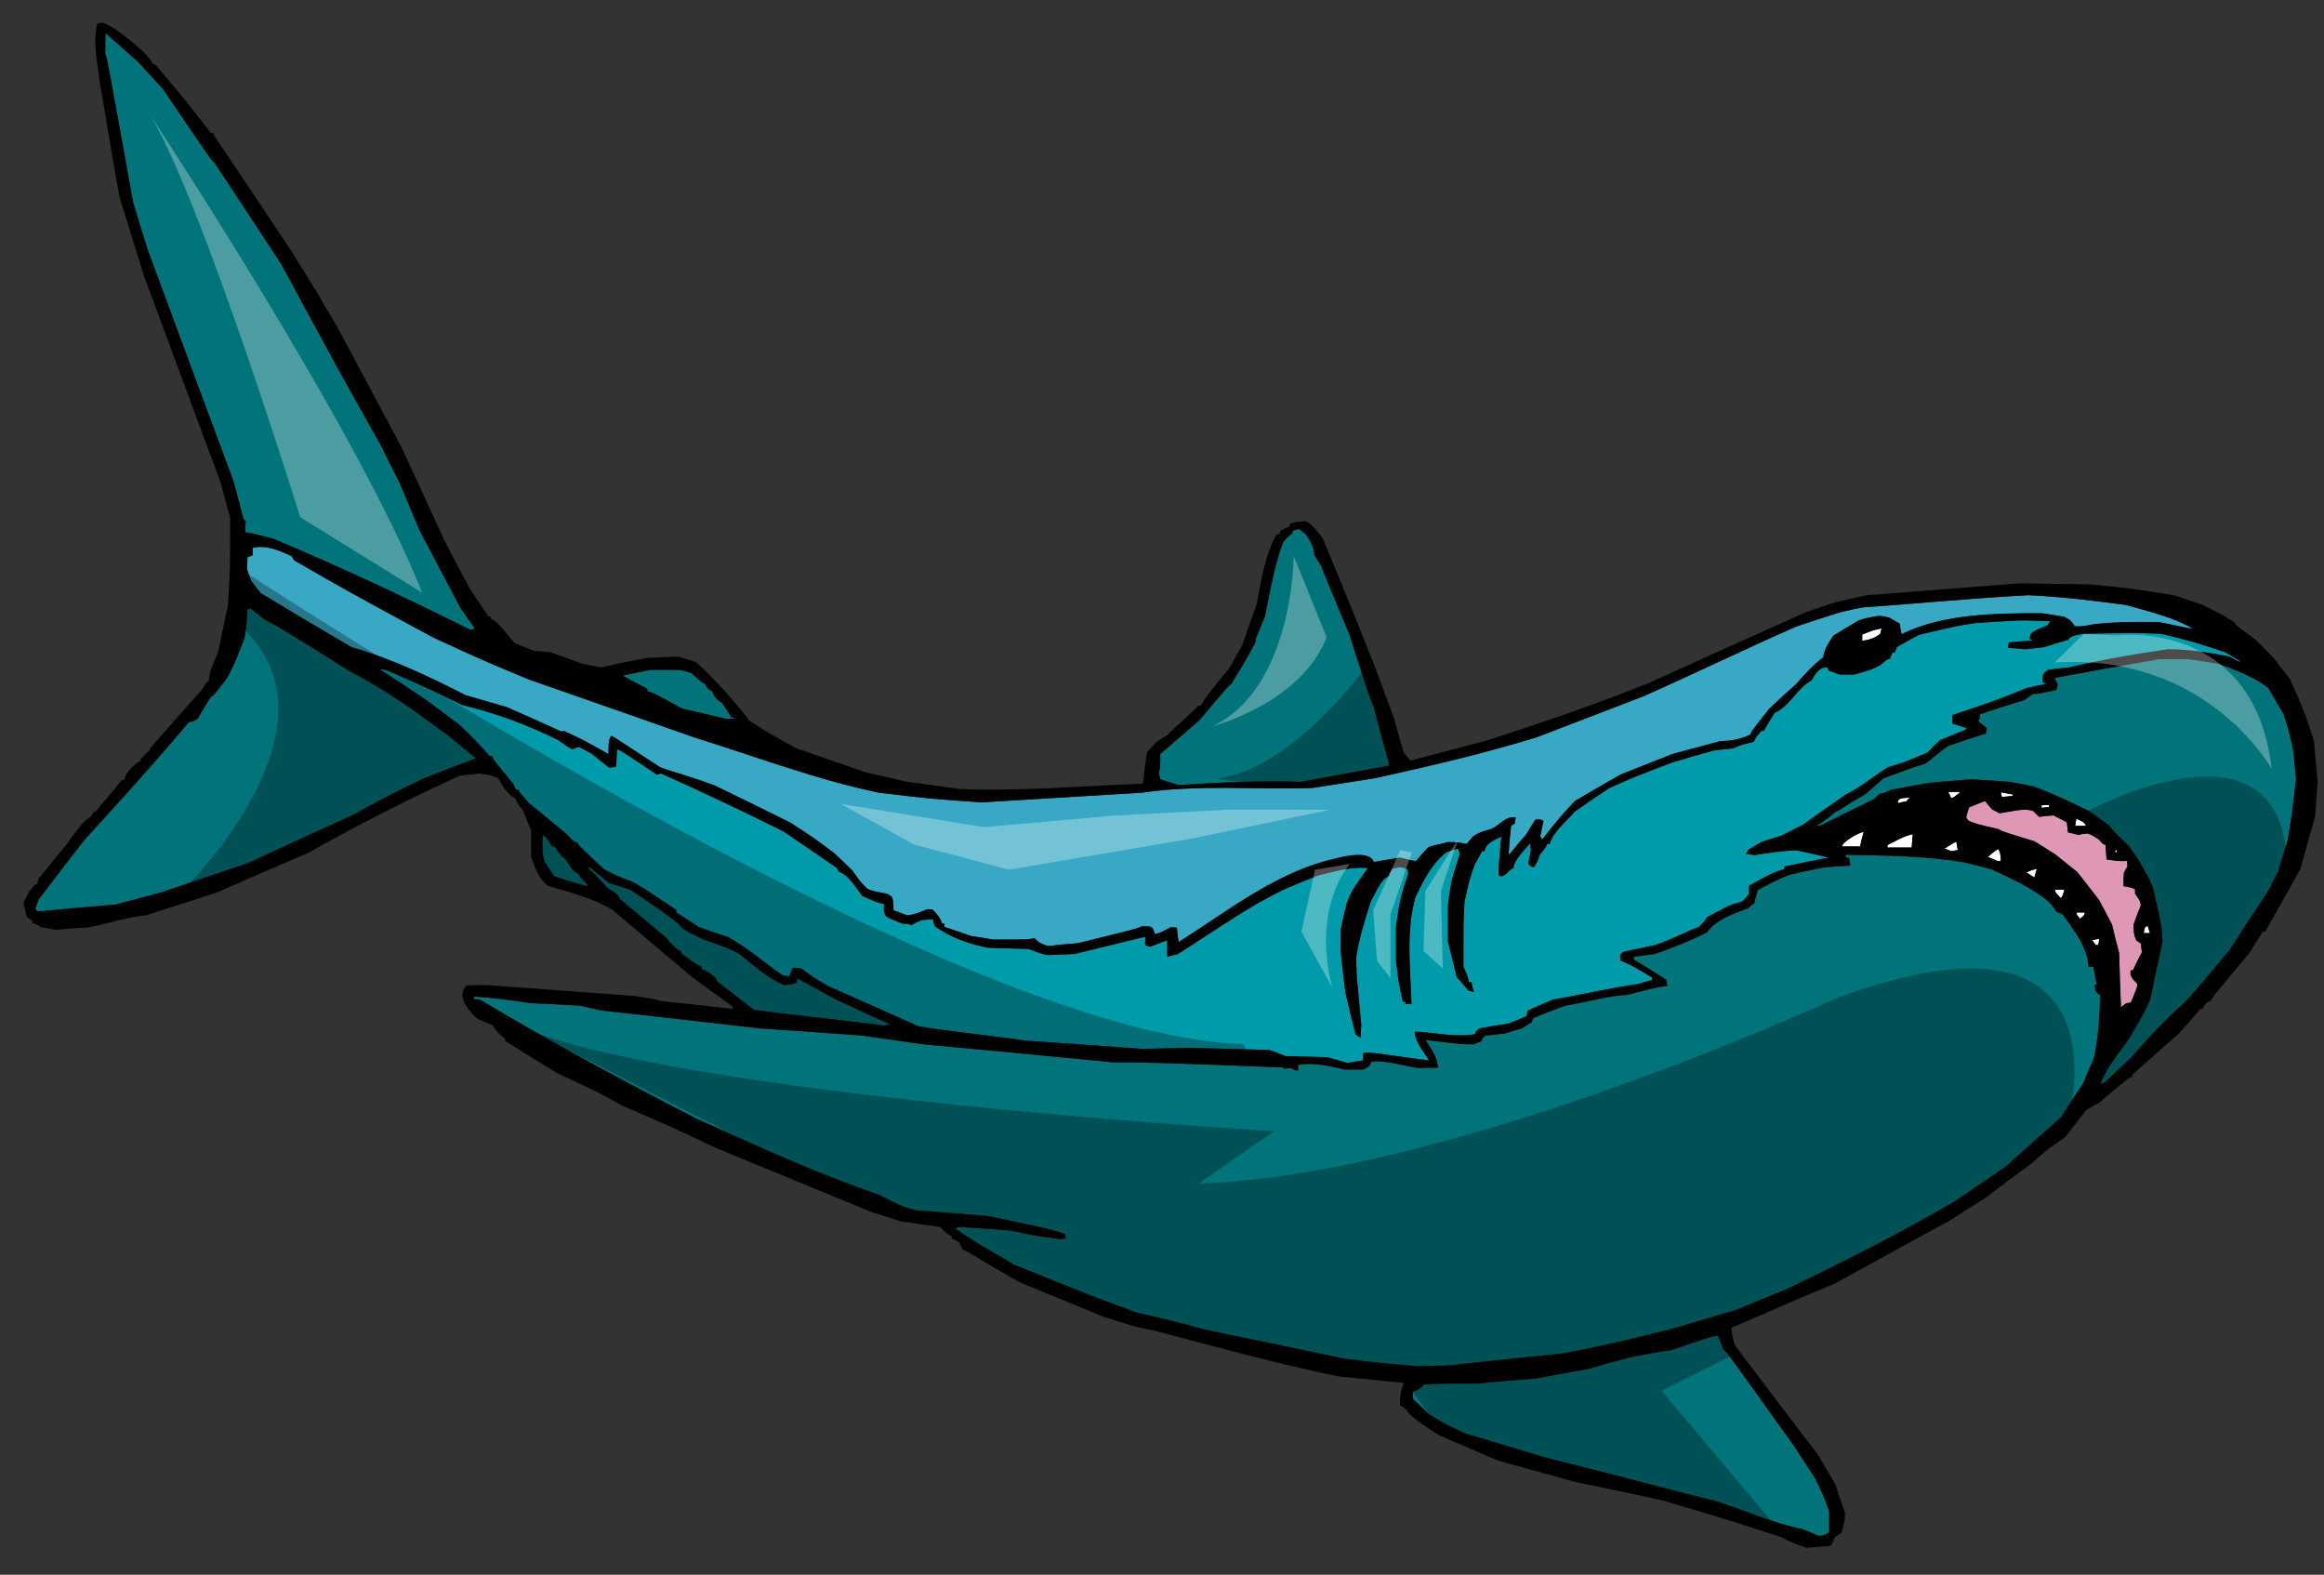
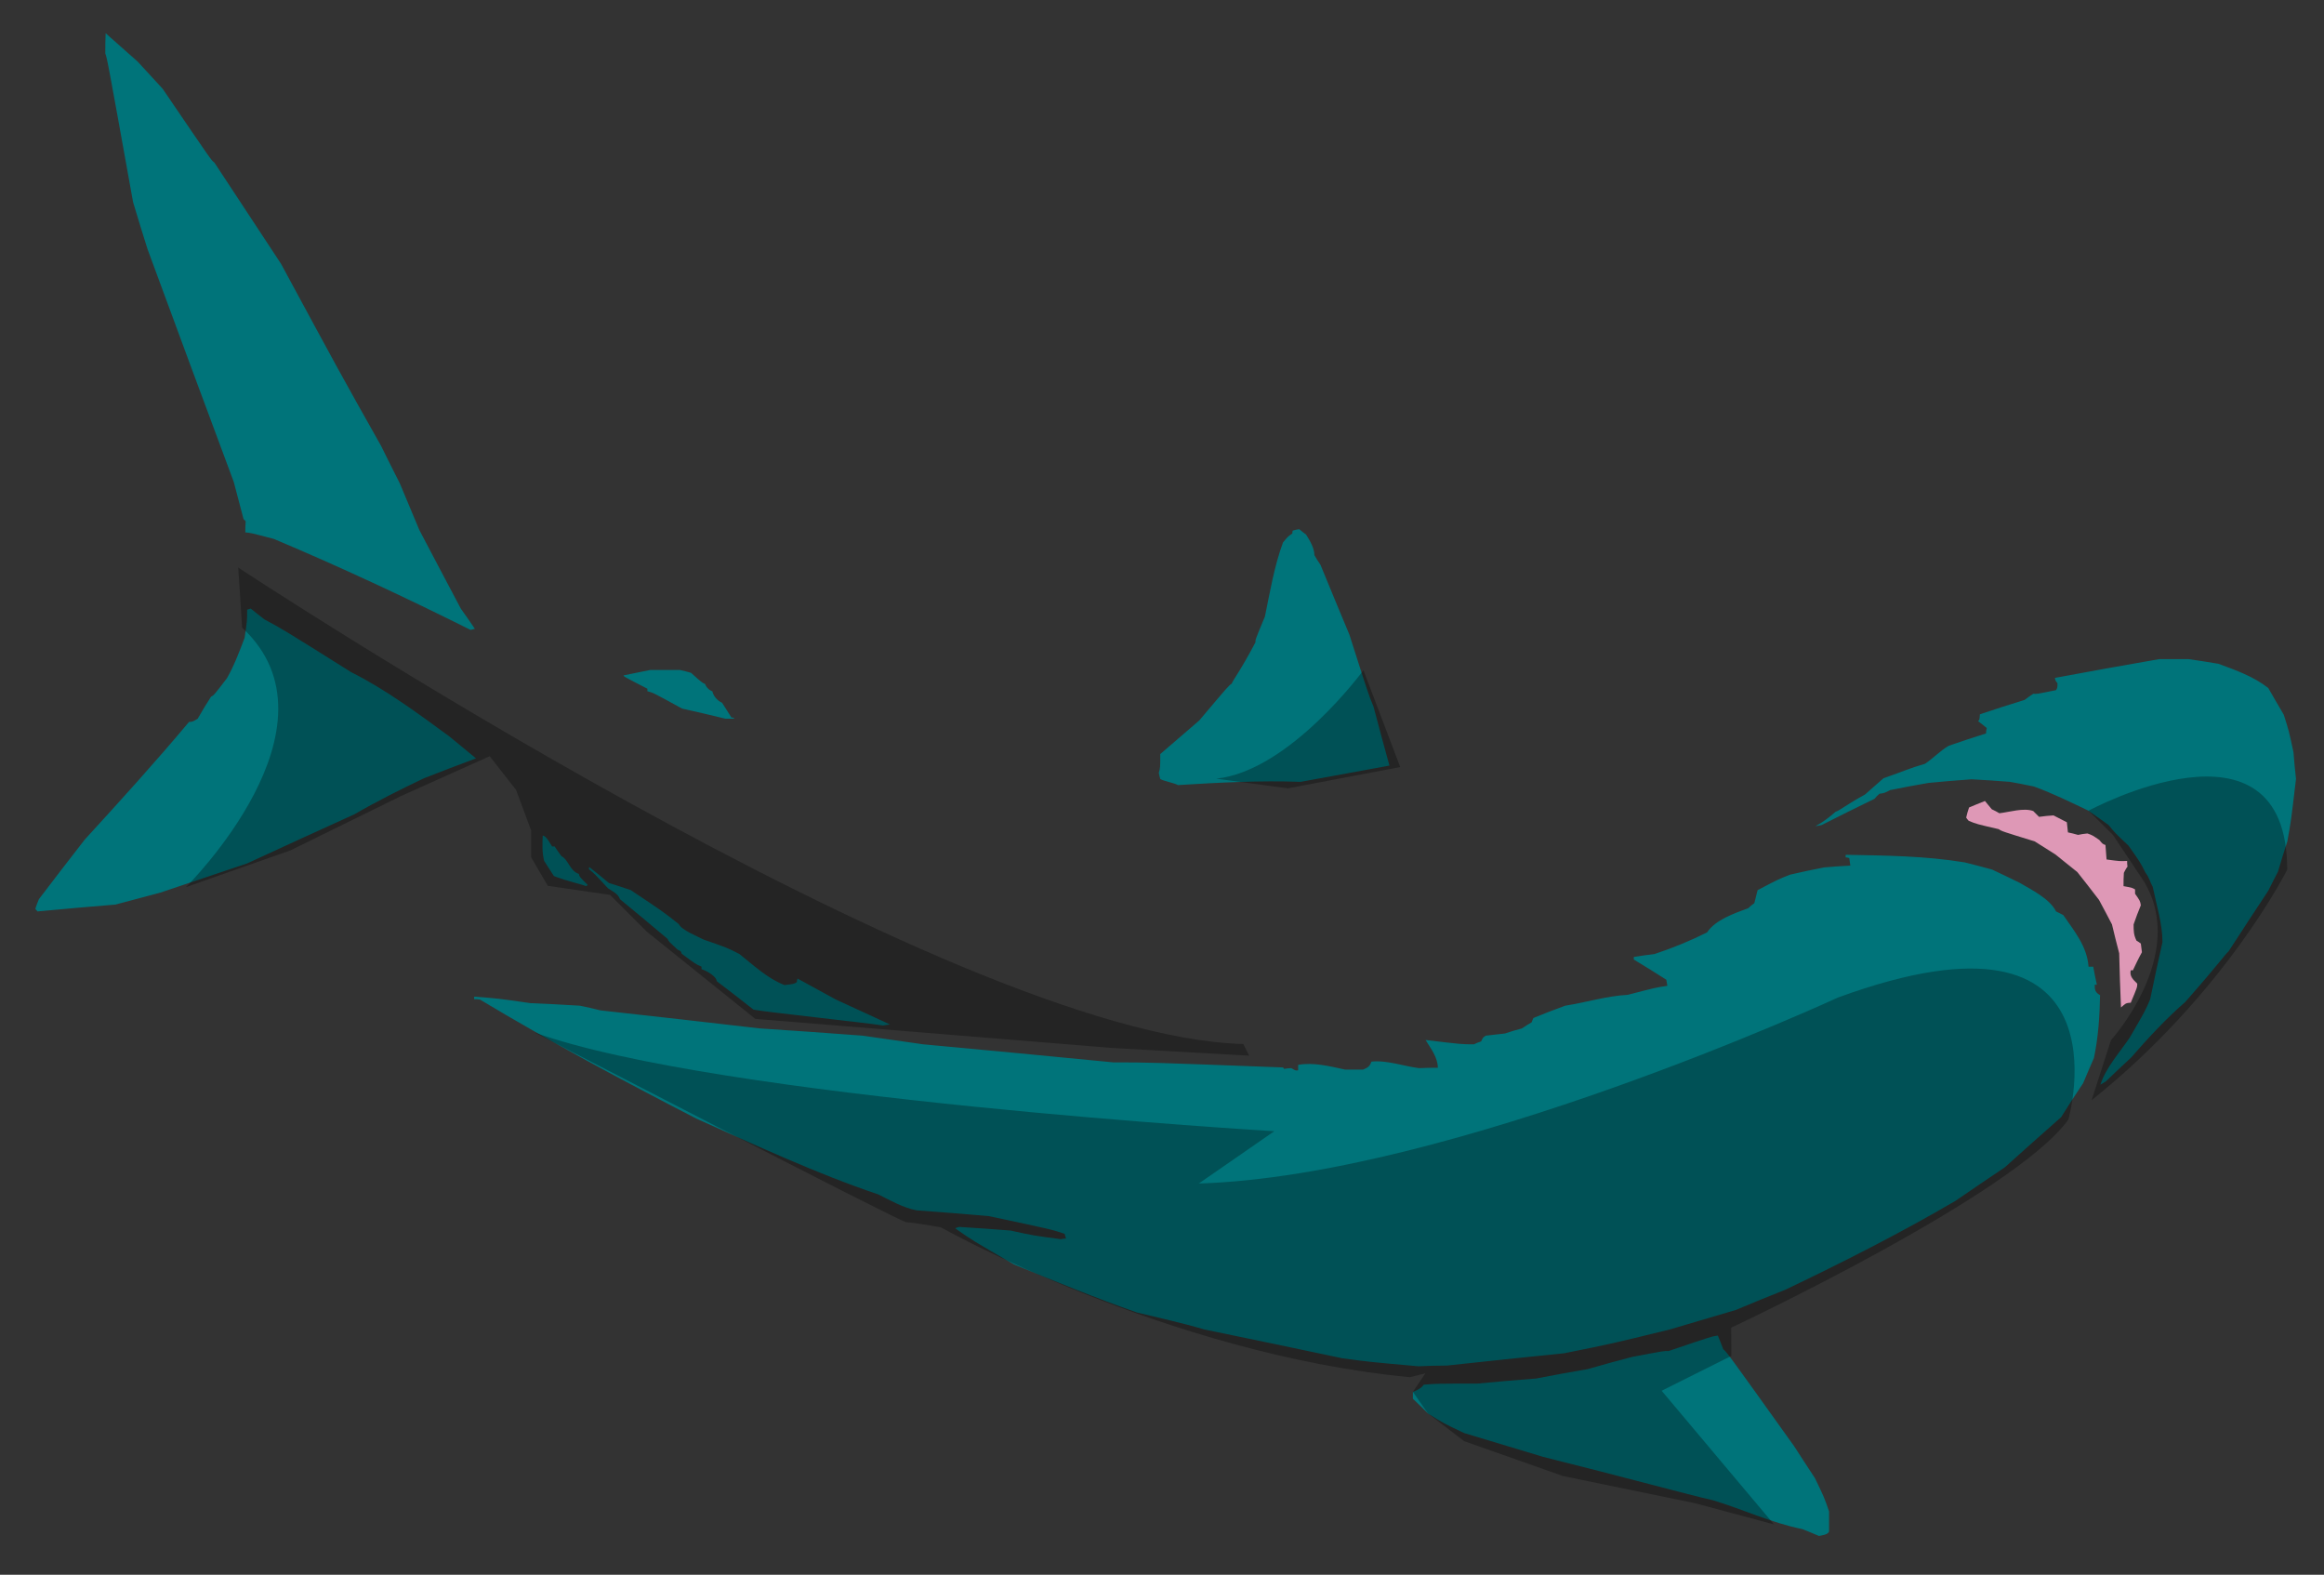
<svg xmlns="http://www.w3.org/2000/svg" version="1.1" id="layer_1" x="0px" y="0px" width="200px" height="135.5px" viewBox="0 0 200 135.5" style="enable-background:new 0 0 200 135.5;" xml:space="preserve">
  <rect x="0" y="0" width="200" height="135.5" fill="#333333" stroke="none" />
-   <path id="color4" style="fill:#009BAA;" d="M48.88,71.87c-1.119-0.933-2.237-1.864-3.353-2.765c-0.809-0.9-0.809-0.9-0.902-1.149  h-0.216c-0.093-0.187-0.187-0.374-0.249-0.528c-1.739-2.111-1.739-2.111-1.801-2.36h-0.217c-1.274-1.428-1.274-1.428-2.641-2.734  c-0.993-0.744-1.956-1.459-2.919-2.173c-1.306-0.871-2.609-1.742-3.914-2.579c0.186,0,0.373,0.031,0.559,0.062  c4.039,1.77,4.039,1.77,6.523,3.012c2.827,0.684,5.591,1.677,8.2,2.983c0.87,0.558,1.056,0.775,1.335,0.838  c0.155-0.094,0.342-0.155,0.528-0.217c0.342,0.186,0.684,0.372,1.056,0.559c0.497,0.403,1.025,0.806,1.553,1.241  c0.186-0.031,0.372-0.062,0.59-0.062c0.031-0.526,0.063-1.024,0.094-1.521c0.31,0.093,0.31,0.093,3.416,2.174l0.373-0.093  c3.541,1.584,7.082,3.262,10.56,5.001c1.491,1.024,3.013,2.051,4.534,3.105c0.063,0.093,0.124,0.217,0.187,0.342  c0.776,0.187,1.553,1.46,2.019,2.081c1.18,0.529,1.18,0.529,1.896,0.715c-0.063,0.496-0.063,0.496,0.093,0.962  c0.186,0.187,0.186,0.187,1.46,0.714c0.465,0,0.465,0,0.776,0.124c0.279-0.153,0.589-0.309,0.901-0.435  c0.31-0.029,0.621-0.062,0.962-0.062c0.032,0.188,0.093,0.372,0.155,0.589c1.399,0.995,2.982,1.554,4.66,1.865  c1.118,0.03,2.267,0.062,3.416,0.092c1.149,0.437,1.149,0.437,1.677,0.529c0.746-0.03,1.491-0.062,2.268-0.093  c2.019-0.498,4.068-0.994,6.119-1.491c-0.031,0.775-0.156,0.745,0.403,0.871c0.466-0.188,0.963-0.374,1.46-0.559v1.428  c0.28-0.094,0.559-0.156,0.869-0.218c1.926-1.18,3.479-2.331,6.896-4.381c0.714-0.402,1.428-0.775,2.173-1.149  c0.995-0.435,1.988-0.837,2.983-1.241c1.367-0.342,2.919-0.809,4.349-0.653c-0.467,0.653-0.932,1.305-1.367,1.988  c-0.155,0.311-0.311,0.653-0.435,0.993c-0.186,0.746-0.373,1.523-0.528,2.3v1.957c0.124,1.149,0.248,2.33,0.405,3.509  c0.279,1.181,0.558,2.361,0.868,3.571c0.125,0.094,0.28,0.188,0.435,0.281c0-0.373,0.03-0.715,0.063-1.056  c-0.435-4.598-0.435-4.598-0.435-5.901c0.249-1.647,0.746-3.199,1.243-4.754c0.343-0.59,0.901-1.986,1.521-2.174  c0.094-0.217,0.188-0.434,0.311-0.621c0.467-0.187,0.933-0.249,1.368,0.063c0,0.093,0,0.218,0.029,0.342  c-0.434,1.242-0.434,1.242-0.745,2.546c-0.124,0.653-0.217,1.337-0.31,2.019v2.89c0.218,1.864,0.218,1.864,0.591,3.541h0.218v0.185  c0.155,0,0.341,0,0.527,0.031c-0.093-3.045-0.496-6.273,0.342-9.224c0.683-1.396,1.399-2.89,2.672-3.853  c0.311-0.123,0.651-0.216,0.991-0.31c0.033,0.125,0.096,0.279,0.157,0.434c-0.248,0.777-0.497,1.554-0.716,2.362  c-0.122,0.682-0.216,1.366-0.31,2.08v3.107c0.248,0.993,0.497,2.018,0.746,3.043c0.342,0.403,0.683,0.806,1.024,1.21  c0.156,0.03,0.311,0.063,0.466,0.093c-0.093-0.279-0.155-0.559-0.219-0.837h-0.216c-0.062-0.404-0.062-0.404-0.467-1.338  c0-4.129,0-4.129,0.094-5.59c0.435-1.956,0.435-1.956,0.87-3.169c0.217-0.401,0.435-0.805,0.651-1.179h0.218  c0-0.619,0.963-1.056,1.429-1.242c-0.248,2.701-0.248,2.701-0.218,3.323c0.529,0.311,0.778-0.466,1.274-0.622  c0-0.682,1.025-1.645,1.429-2.144c0,0.188,0.032,0.374,0.061,0.592c-0.093,0.372-0.154,0.776-0.216,1.18  c0.123,0.217,0.249,0.279,0.497,0.279c0.342-0.589,0.342-0.589,0.466-1.024c0.591-0.746,0.591-0.746,0.652-0.961h0.217  c0.249-0.995,1.491-1.989,2.144-2.766c0.962-0.685,1.957-1.367,2.951-2.02c2.143-0.962,2.143-0.962,5.405-2.206  c1.21-0.373,2.42-0.714,3.663-1.056c0.56-0.062,1.118-0.124,1.678-0.187c0.404-0.217,0.404-0.217,1.739-0.557  c0.093-0.282,0.093-0.282,0.622-0.933h0.217c0.311-0.528,0.621-1.056,0.932-1.553c1.305-0.528,1.987-2.206,3.199-2.796  c0.248-0.496,0.715-1.243,1.366-1.086c0.031,0.062,0.062,0.155,0.093,0.249c0.311,0.093,0.622,0.217,0.933,0.341h1.241  c1.461-0.404,1.461-0.404,2.268-0.809c0.56-0.495,0.56-0.495,0.839-0.558c0.063-0.186,0.124-0.374,0.218-0.528h0.187  c0.063-0.155,0.124-0.311,0.186-0.467c0.62-0.372,1.242-0.713,1.895-1.055c3.417-0.808,3.417-0.808,4.97-1.026  c1.241-0.091,2.484-0.155,3.758-0.217c0.839,0,1.677,0.031,2.547,0.062c-0.061,0.093-0.123,0.218-0.186,0.342  c-1.118,0.466-1.118,0.466-1.492,0.777c-0.03,0.124-0.063,0.28-0.063,0.436c0.188,0,0.188,0,0.188,0.122  c-0.685,0.033-1.336,0.095-1.988,0.156c-0.03,0.156-0.063,0.311-0.063,0.466c0.498,0.031,0.995,0.062,1.492,0.124  c0.527-0.062,1.055-0.124,1.614-0.187c0.684-0.217,1.367-0.435,2.051-0.62c0.278-0.436,0.9-0.436,1.366-0.528  c4.379-0.093,4.379-0.093,6.616,0c1.863,0.402,3.727,0.962,5.528,1.584c0.435,0.249,0.87,0.497,1.335,0.775  c-0.125,0.065-0.125,0.065-0.963-0.402c-1.74-0.342-3.509-0.622-5.279-0.622c-2.827,0.404-5.684,0.899-8.48,1.553  c-0.62,0.062-1.242,0.125-1.862,0.218c-0.466,0.342-0.528,0.528-0.435,1.086c0.123,0.033,0.247,0.063,0.372,0.093  c-0.591,0.125-1.149,0.249-1.709,0.373c-2.888,1.15-2.888,1.15-6.429,2.33v0.745c0.372,0.123,0.776,0.248,1.179,0.372v0.125  c-0.775,0.311-1.521,0.621-2.266,0.931c-0.373,0.341-0.715,0.683-1.057,1.057c-2.081,0.869-2.081,0.869-3.447,1.273  c-1.18,0.777-2.329,1.708-3.572,2.33c-1.272,0.87-2.516,1.74-3.758,2.64c-0.62,0.311-1.242,0.622-1.863,0.932  c-0.559,0.156-1.118,0.342-1.677,0.528c-0.374,0.219-0.746,0.435-1.088,0.653c-0.093,0.123-0.154,0.247-0.217,0.372  c0.248,0.03,0.496,0.062,0.744,0.093c1.212-0.187,2.393-0.372,3.604-0.404c0.901,0.187,1.833,0.404,2.764,0.621  c-1.273,0.248-2.546,0.497-3.82,0.776v0.218c-1.086,0.28-2.049,0.902-3.043,1.429c-0.031,0.249-0.031,0.497-0.031,0.746  c-0.374,0.467-0.374,0.467-0.652,0.653c-1.056,0.216-1.957,0.806-2.92,1.303c-0.311,0.467-0.311,0.467-0.714,0.838  c-1.646,0.653-2.577,1.183-3.819,1.585c-0.902,0.186-1.802,0.372-2.672,0.56c-0.311,0.218-0.311,0.342-0.249,0.745  c1.057,0.467,1.057,0.467,2.702,1.46v0.218c-0.403,0.094-0.776,0.218-1.149,0.34c-2.452,0.343-4.876,0.934-7.329,1.337  c-0.745,0.31-1.491,0.621-2.205,0.962c-0.032,0.156-0.063,0.313-0.094,0.467c-0.527,0.218-1.056,0.436-1.553,0.653  c-0.84,0.122-1.679,0.247-2.485,0.401c-0.341,0.25-0.341,0.25-0.403,0.499c-1.646,0.311-3.51-0.156-5.188-0.218  c0,0.869,0.808,1.801,1.243,2.485c-2.981-0.373-4.039-0.592-5.28-0.685c-0.155,0-0.28,0.03-0.404,0.063v0.622  c-0.465,0.062-0.9,0.124-1.335,0.218c-0.591-0.188-1.181-0.343-1.771-0.498c-1.212-0.031-2.392-0.062-3.572-0.093  c-0.466-0.187-0.932-0.373-1.398-0.53c-2.361-0.062-4.722-0.124-7.051-0.185c-1.305,0.03-2.608,0.061-3.914,0.092  c-3.354-0.249-6.708-0.495-10.063-0.715c-1.956-0.31-7.641-0.931-9.194-1.24c-2.578-1.15-5.124-2.299-7.672-3.418  c-1.211-0.682-1.211-0.682-2.391-1.553c-0.25-0.031-0.497-0.062-0.715-0.062c-0.125,0.249-0.218,0.496-0.31,0.746  c-0.187-0.031-0.373-0.063-0.528-0.063c-1.584-1.057-3.075-2.424-4.753-3.323c-0.838-0.28-1.677-0.559-2.484-0.84  c-0.652-0.434-1.305-0.869-1.958-1.271v-0.219c-2.981-1.987-2.981-1.987-3.913-2.483c-1.273-0.467-1.273-0.467-2.36-1.058  c-2.143-2.018-2.143-2.018-2.236-2.236C49.253,72.367,49.16,72.211,48.88,71.87z" />
  <path id="color3" style="fill:#DE98B6;" d="M172.063,69.975c0.838-0.093,2.11-0.497,2.919-0.186c0.156,0.155,0.312,0.31,0.497,0.497  c0.403-0.063,0.807-0.094,1.242-0.125c0.373,0.187,0.745,0.374,1.149,0.59c0.03,0.28,0.061,0.56,0.094,0.871  c0.279,0.062,0.559,0.124,0.869,0.217c0.248-0.062,0.527-0.093,0.807-0.124c0.436,0.155,0.436,0.155,1.025,0.561  c0.28,0.341,0.28,0.341,0.528,0.433c0.03,0.405,0.063,0.808,0.094,1.244c1.148,0.155,1.148,0.155,1.77,0.125  c0,0.152,0,0.308,0.031,0.494c-0.125,0.156-0.217,0.343-0.311,0.528c-0.03,0.373-0.03,0.747-0.03,1.148  c0.713,0.125,0.713,0.125,0.994,0.281v0.372c0.434,0.621,0.434,0.621,0.496,0.993c-0.217,0.528-0.435,1.088-0.622,1.646  c0,0.56,0,0.901,0.25,1.4c0.123,0.062,0.248,0.155,0.372,0.247c0.031,0.249,0.063,0.498,0.094,0.747  c-0.28,0.497-0.528,1.025-0.777,1.552h-0.186c-0.123,0.529,0.218,0.809,0.561,1.151c0,0.309,0,0.309-0.561,1.646  c-0.466,0-0.496,0.123-0.839,0.403c-0.063-1.554-0.124-3.107-0.155-4.659c-0.217-0.84-0.434-1.677-0.621-2.486  c-0.373-0.713-0.744-1.427-1.117-2.109c-0.622-0.809-1.242-1.616-1.863-2.393c-0.652-0.528-1.274-1.023-1.895-1.522  c-0.591-0.372-1.18-0.745-1.77-1.118c-2.826-0.869-2.826-0.869-3.106-1.056c-1.895-0.436-1.895-0.436-2.578-0.714  c-0.093-0.093-0.155-0.186-0.218-0.28c0.063-0.312,0.155-0.59,0.249-0.87c0.435-0.187,0.9-0.373,1.366-0.559  c0.186,0.218,0.373,0.466,0.59,0.714C171.629,69.727,171.847,69.852,172.063,69.975z" />
-   <path id="color2" style="fill:#38A8C5;" d="M37.264,54.85c4.255,1.958,4.255,1.958,8.292,3.632  c4.721,1.648,9.441,3.294,14.195,4.971c5.218,1.615,10.498,3.634,15.872,4.752c4.41,0.528,4.41,0.528,8.852,0.837  c4.596-0.278,9.193-0.558,13.821-0.837c4.784-0.714,9.846-0.249,14.661-0.405c1.77-0.28,3.571-0.558,5.372-0.838  c4.66-1.026,9.319-2.112,13.884-3.51c3.076-1.182,6.15-2.361,9.225-3.541c4.068-1.802,8.697-4.039,13.138-5.996  c1.274-0.435,2.548-0.837,3.822-1.241c0.621-0.156,1.241-0.28,1.861-0.405c4.566-0.311,8.698-0.745,14.289-1.055  c2.795,0.125,5.591,0.464,8.387,0.838c1.893,0.528,4.005,1.025,5.745,2.019c-0.248,0.063-1.802-0.373-3.013-0.558  c-3.23,0-3.23,0-5.403,0.185c-1.149,0.217-1.149,0.217-1.709,0.186c-0.279-0.435-0.436-0.588-0.901-0.806  c-0.653-0.125-1.304-0.218-1.956-0.312c-3.913,0-8.48,0.031-12.051,1.802c-0.063-0.311-0.125-0.622-0.155-0.901  c-0.311-0.187-0.623-0.371-0.901-0.527c-0.312-0.063-0.591-0.125-0.87-0.156c-1.241,0.218-1.241,0.218-1.771,0.402  c-0.744,0.435-1.46,0.871-2.173,1.306c-0.404,0.652-0.777,1.087-0.87,1.864c-0.9,0.682-1.616,1.49-2.36,2.329  c-0.777,0.683-1.554,1.398-2.299,2.112c-1.523,1.925-1.523,1.925-1.615,2.205c-0.808,0.405-1.678,0.558-2.548,0.558  c-1.396,0.374-2.794,0.747-4.161,1.12c-1.49,0.591-2.982,1.179-4.474,1.77c-1.304,0.745-2.607,1.491-3.912,2.267  c-1.273,1.368-1.273,1.368-2.826,3.325c-0.063-0.125-0.125-0.218-0.155-0.312c0.092-0.435,0.186-0.87,0.278-1.304  c-0.278-0.125-0.341-0.155-0.714-0.093c-0.278,0.434-0.559,0.9-0.839,1.367c-0.217,0.092-1.242,1.553-1.459,1.646  c0.063-0.841,0.123-1.677,0.217-2.486c0.093-0.062,0.187-0.124,0.311-0.186c0.031-0.186,0.063-0.373,0.094-0.527  c-0.808-0.188-1.367,0.62-2.05,0.962c-1.058,0.311-1.058,0.311-1.616,0.653c-0.184,0.217-0.372,0.434-0.558,0.651  c-0.838-0.154-0.838-0.154-1.677-0.154c-0.497,0.185-0.932,0.185-1.614,0.434c-0.374,0.373-0.716,0.776-1.057,1.182  c-0.311,0.03-0.839-0.187-1.43-0.281c-0.745,0.125-1.491,0.249-2.205,0.374c-0.466-1.243-3.51-0.217-4.254-0.063  c-4.598,1.304-8.574,4.441-12.55,6.955c-0.062-0.433-0.124-0.837-0.154-1.24c-0.186-0.031-0.373-0.031-0.528-0.031  c-0.838,0.435-0.838,0.435-1.367,0.59c-0.216-0.84-0.373-0.621-1.118-0.683c-0.434,0.217-0.434,0.217-5.497,1.46  c-0.871,0.062-1.74,0.153-2.58,0.248c-0.465-0.155-0.837-0.28-1.147-0.683c-0.623,0.124-0.623,0.124-3.573,0.124  c-0.652-0.124-1.305-0.218-1.926-0.312c-0.775-0.279-1.522-0.527-2.266-0.776v-0.31h-0.218c-0.155-0.529-0.435-0.808-0.807-1.181  c-0.156-0.032-0.311-0.032-0.436-0.032c-1.118,0.436-1.118,0.436-1.738,0.528c-0.404-0.154-0.808-0.31-1.182-0.435  c-0.029-0.838-0.029-0.838-0.154-1.18c-0.156-0.094-0.311-0.187-0.436-0.249c-1.149-0.218-1.149-0.218-1.646-0.404  c-0.651-0.65-0.651-0.65-1.272-1.553c-0.528-0.529-1.056-1.024-1.584-1.521c-1.771-1.335-1.771-1.335-3.789-2.639  c-2.175-1.089-4.349-2.144-6.523-3.202c-2.267-0.837-3.573-1.148-4.659-1.553c-1.925-1.21-4.038-2.701-4.224-2.701  c-0.311,0.311-0.218,1.086-0.249,1.553c-2.112-1.182-2.112-1.182-3.758-1.958H48.26c-1.553-0.715-3.106-1.397-4.659-2.081  c-1.18-0.341-2.362-0.683-3.541-1.024c-3.137-1.615-6.429-3.167-9.815-4.131c-6.74-3.945-7.516-4.535-7.765-4.596  c-0.31-0.374-0.59-0.747-0.869-1.118c-0.125-0.343-0.249-0.654-0.342-0.964c0-0.374,0-0.715,0.032-1.056  c0.154-0.062,0.31-0.124,0.465-0.186c-0.031-0.218-0.031-0.436-0.031-0.623c1.179-0.279,2.297,0.218,3.354,0.716  c0.063,0.122,0.155,0.247,0.249,0.371C29.81,50.811,29.81,50.811,37.264,54.85z" />
  <path id="color1" style="fill:#00747A;" d="M180.728,85.63c-0.031,1.832-0.155,3.634-0.527,5.404  c-0.312,0.713-0.622,1.429-0.932,2.173c-0.652,0.962-1.274,1.927-1.895,2.921c-1.615,1.428-3.23,2.856-4.846,4.316  c-1.429,0.963-2.857,1.925-4.255,2.89c-4.721,2.764-9.69,5.281-14.629,7.639c-1.429,0.561-2.857,1.151-4.256,1.74  c-1.894,0.56-3.788,1.118-5.684,1.679c-5.063,1.241-5.063,1.241-9.101,2.049c-3.354,0.342-6.709,0.685-10.062,1.056  c-0.839,0-1.677,0.032-2.484,0.063c-4.193-0.374-4.193-0.374-6.522-0.684c-3.977-0.84-7.953-1.679-11.896-2.484  c-1.895-0.561-3.882-0.994-5.808-1.462c-3.541-1.241-7.083-2.7-10.562-4.13c-3.603-2.081-3.603-2.081-5.062-3.107  c0.093-0.063,0.218-0.09,0.341-0.123c1.459,0.092,2.92,0.188,4.411,0.311c1.988,0.435,1.988,0.435,4.348,0.746  c0.125-0.032,0.28-0.062,0.436-0.062c-0.063-0.156-0.093-0.28-0.124-0.403c-1.12-0.374-1.12-0.374-6.524-1.522  c-2.081-0.187-4.162-0.343-6.211-0.498c-1.149-0.217-2.236-0.837-3.292-1.365c-5.342-1.802-10.529-4.224-15.654-6.522  c-6.275-3.23-12.58-6.616-18.637-10.25c-0.186-0.03-0.341-0.03-0.497-0.03v-0.219c2.051,0.156,2.051,0.156,4.846,0.559  c1.398,0.063,2.827,0.126,4.256,0.219c0.59,0.125,1.18,0.247,1.77,0.404c4.566,0.497,9.132,1.024,13.698,1.551  c2.95,0.188,5.901,0.405,8.852,0.623c1.739,0.249,3.479,0.497,5.219,0.745c5.435,0.496,10.901,1.025,16.368,1.554  c3.011,0,3.011,0,14.599,0.436c0.03,0.029,0.062,0.062,0.093,0.123c0.187-0.031,0.402-0.062,0.621-0.062  c0.373,0.215,0.373,0.215,0.59,0.185v-0.465c1.274-0.248,2.765,0.123,4.038,0.404h1.553c0.404-0.186,0.56-0.247,0.714-0.684  c1.273-0.155,2.827,0.402,4.102,0.56c0.527-0.032,1.055-0.032,1.613-0.032c0-0.9-0.621-1.678-1.055-2.391  c3.104,0.372,3.104,0.372,4.161,0.372c0.186-0.092,0.405-0.186,0.621-0.248c0.156-0.342,0.156-0.342,0.404-0.497  c0.528-0.062,1.087-0.124,1.646-0.187c0.466-0.155,0.963-0.312,1.46-0.437c0.279-0.184,0.56-0.371,0.838-0.526  c0.033-0.124,0.094-0.248,0.156-0.373c0.9-0.373,1.802-0.714,2.733-1.056c1.802-0.281,3.571-0.839,5.373-0.933  c2.393-0.622,2.393-0.622,3.417-0.777c-0.031-0.184-0.062-0.371-0.094-0.526c-0.931-0.591-1.864-1.18-2.796-1.738v-0.219  c0.591-0.093,1.182-0.187,1.771-0.248c1.523-0.498,3.107-1.149,4.535-1.864c0.714-1.086,2.359-1.646,3.54-2.081  c0.156-0.155,0.342-0.311,0.528-0.435c0.093-0.372,0.187-0.745,0.279-1.119c1.77-0.93,1.77-0.93,2.796-1.334  c0.962-0.218,1.925-0.436,2.919-0.622c0.746-0.063,1.492-0.124,2.268-0.156c-0.03-0.216-0.062-0.435-0.093-0.65  c-0.124-0.031-0.218-0.063-0.311-0.063v-0.218c3.417,0.063,6.864,0.094,10.25,0.654c0.776,0.184,1.553,0.401,2.361,0.619  c0.775,0.373,1.584,0.744,2.391,1.15c0.994,0.589,2.578,1.366,3.107,2.453c0.187,0.092,0.403,0.186,0.62,0.311  c0.964,1.397,2.052,2.701,2.175,4.441h0.404c0.093,0.497,0.188,1.025,0.312,1.552h-0.187  C180.264,85.225,180.326,85.381,180.728,85.63z M48.321,73.672c-0.217-0.279-0.404-0.559-0.59-0.841h-0.218  c-0.155-0.215-0.497-0.93-0.807-0.93c-0.03,0.776-0.062,1.429,0.124,2.176c0.28,0.433,0.559,0.867,0.839,1.303  c1.304,0.496,2.33,0.683,2.764,0.868c0.031-0.029,0.093-0.06,0.155-0.092c-0.714-0.714-0.714-0.714-0.776-0.963  C49.036,74.944,48.911,73.952,48.321,73.672z M148.302,116.098c-0.153-0.402-0.31-0.807-0.466-1.179  c-0.496,0.062-0.496,0.062-4.254,1.334c-0.312-0.03-0.312-0.03-3.107,0.498c-1.304,0.342-2.577,0.684-3.851,1.055  c-1.491,0.249-2.981,0.529-4.441,0.809c-1.709,0.125-3.385,0.28-5.063,0.436c-3.446,0-3.446,0-4.596,0.093  c-0.218,0.311-0.591,0.496-0.933,0.62v0.591c0.436,0.404,0.87,0.839,1.306,1.273c1.335,0.839,1.335,0.839,3.106,1.678  c2.267,0.683,4.533,1.367,6.801,2.05c6.617,1.646,12.736,3.322,14.6,3.728c2.577,0.777,5.062,1.957,7.702,2.486  c0.466,0.186,0.932,0.37,1.429,0.588c0.278-0.063,0.745-0.093,0.87-0.374v-1.737c-0.404-1.181-0.404-1.181-1.212-2.858  c-0.621-0.93-1.211-1.863-1.801-2.764C148.613,116.347,148.613,116.347,148.302,116.098z M101.371,67.552  c3.511-0.217,7.05-0.404,10.561-0.278c2.547-0.466,5.093-0.932,7.641-1.398c-0.466-1.709-0.932-3.386-1.367-5.064  c-0.436-1.056-0.436-1.056-2.081-6.211c-0.838-2.019-1.677-4.007-2.484-5.995c-0.187-0.278-0.373-0.56-0.526-0.838  c0-0.621-0.406-1.274-0.716-1.77c-0.218-0.155-0.404-0.311-0.59-0.466c-0.187,0.031-0.373,0.062-0.56,0.124  c-0.031,0.063-0.031,0.156-0.031,0.249c-0.374,0.248-0.374,0.248-0.807,0.776c-0.746,2.019-1.119,4.256-1.554,6.368  c-0.838,2.019-0.838,2.019-0.807,2.204c-1.306,2.485-1.927,3.23-2.051,3.572c-0.249,0.156-0.249,0.156-2.795,3.17  c-1.118,0.962-2.236,1.924-3.354,2.888c0,1.179,0,1.179-0.124,1.614c0.031,0.155,0.062,0.342,0.124,0.528  C100.129,67.21,101.061,67.366,101.371,67.552z M20.958,44.663c0.062,0.063,0.124,0.124,0.187,0.185  c-0.033,0.311-0.033,0.621-0.033,0.964c0.436,0.031,0.436,0.031,2.455,0.559c5.683,2.392,11.398,5.063,16.927,7.827  c0.125-0.031,0.249-0.062,0.373-0.093c-0.403-0.588-0.807-1.18-1.212-1.74c-1.21-2.268-2.391-4.533-3.571-6.77  c-0.56-1.335-1.119-2.672-1.678-4.007c-0.559-1.087-1.086-2.174-1.615-3.23c-3.448-6.118-3.448-6.118-8.603-15.654  c-1.926-2.919-3.852-5.841-5.746-8.727c-0.218-0.125-0.218-0.125-4.442-6.336c-0.713-0.778-1.429-1.553-2.143-2.331  c-0.932-0.837-1.863-1.646-2.765-2.452c-0.03,0.558-0.03,1.148-0.03,1.738c0.186,0.56,0.186,0.56,2.391,12.796  c0.403,1.336,0.807,2.673,1.242,4.039c2.453,6.678,4.939,13.356,7.422,20.033C20.398,42.519,20.678,43.574,20.958,44.663z   M30.214,57.832c-5.839-3.666-5.839-3.666-7.454-4.534c-0.404-0.312-0.808-0.622-1.181-0.934c-0.123,0.031-0.217,0.063-0.31,0.094  c0,0.962,0,0.962-0.218,2.422c-0.434,1.15-0.899,2.392-1.521,3.478c-1.118,1.461-1.118,1.461-1.366,1.586  c-0.405,0.621-0.777,1.242-1.15,1.895c-0.28,0.156-0.373,0.279-0.746,0.279c-2.888,3.447-5.963,6.835-8.976,10.126  c-1.335,1.709-2.64,3.417-3.944,5.125c-0.125,0.278-0.218,0.56-0.311,0.838c0.062,0.063,0.125,0.124,0.187,0.217  c2.237-0.217,4.473-0.404,6.709-0.59c1.273-0.341,2.546-0.683,3.85-1.024c2.485-0.839,4.97-1.678,7.486-2.518  c3.075-1.428,6.15-2.824,9.225-4.223c1.926-1.117,3.976-2.144,5.995-3.105c1.49-0.59,2.982-1.15,4.473-1.71  c-0.776-0.652-1.553-1.273-2.298-1.893C35.991,61.403,33.195,59.322,30.214,57.832z M55.713,59.259v0.218  c0.497,0.125,0.497,0.125,2.982,1.491c1.242,0.28,2.484,0.56,3.727,0.871h0.745c0-0.093,0-0.093-0.216-0.093  c-0.28-0.436-0.56-0.871-0.809-1.275c-0.403-0.184-0.746-0.558-0.837-0.993c-0.249-0.062-0.56-0.373-0.622-0.622  c-0.28-0.124-0.28-0.124-1.212-0.962c-0.341-0.093-0.652-0.187-0.962-0.248h-2.546c-0.776,0.155-1.553,0.311-2.299,0.466  C53.663,58.204,53.663,58.204,55.713,59.259z M75.996,88.239c0.186-0.033,0.373-0.063,0.589-0.094  c-1.553-0.715-3.105-1.429-4.659-2.144c-1.118-0.621-2.205-1.212-3.291-1.801c-0.031,0.093-0.063,0.187-0.063,0.311  c-0.249,0.153-0.249,0.153-1.056,0.249c-1.46-0.56-2.672-1.709-3.883-2.672c-1.025-0.528-1.025-0.528-3.076-1.241  c-0.528-0.281-1.894-0.809-2.143-1.336c-1.335-1.057-1.335-1.057-4.131-2.922c-0.652-0.217-1.273-0.434-1.895-0.62  c-0.559-0.466-1.118-0.932-1.676-1.367c-0.032,0.063-0.032,0.125-0.032,0.187c0.466,0.373,0.466,0.373,1.646,1.646  c0.373,0.248,0.871,0.466,1.026,0.933c1.366,1.117,2.733,2.267,4.099,3.417c0.094,0.217,0.094,0.217,0.87,0.93  c0.28,0.125,0.28,0.125,0.342,0.344c1.211,0.901,1.211,0.901,1.709,1.115v0.22c0.372,0.093,1.304,0.621,1.304,1.025  c1.056,0.805,2.112,1.614,3.168,2.452C65.652,87.058,74.473,87.99,75.996,88.239z M196.537,61.496  c-0.465-0.777-0.9-1.553-1.335-2.299c-1.272-0.993-2.763-1.521-4.286-2.081c-0.87-0.154-1.74-0.28-2.577-0.403h-2.516  c-3.014,0.527-5.995,1.056-8.978,1.615c0.031,0.215,0.031,0.215,0.219,0.465c0,0.372,0,0.372-0.125,0.59  c-1.678,0.342-1.678,0.342-1.957,0.311c-0.249,0.155-0.496,0.342-0.745,0.529c-1.305,0.402-2.579,0.806-3.852,1.241  c-0.031,0.467-0.031,0.467-0.155,0.591c0.249,0.185,0.498,0.372,0.746,0.589c-0.032,0.156-0.063,0.312-0.063,0.467  c-1.087,0.342-2.144,0.684-3.199,1.055c-0.715,0.404-1.272,1.024-2.051,1.553c-1.398,0.404-1.77,0.621-3.571,1.243  c-0.528,0.464-1.056,0.931-1.585,1.397c-1.646,0.901-2.204,1.398-2.545,1.492c-0.56,0.496-1.089,0.899-1.74,1.241  c0.154-0.031,0.342-0.063,0.528-0.094c1.521-0.775,3.043-1.521,4.566-2.266c0.123-0.155,0.278-0.312,0.434-0.435  c0.435-0.062,0.435-0.062,0.9-0.311c1.088-0.218,2.206-0.435,3.323-0.622c1.211-0.122,2.454-0.217,3.696-0.309  c1.087,0.063,2.176,0.124,3.293,0.218c0.684,0.123,1.366,0.247,2.079,0.403c1.617,0.59,3.138,1.337,4.691,2.081  c0.56,0.403,1.15,0.809,1.74,1.241c0.497,0.623,0.497,0.623,1.708,1.772c1.025,1.459,1.025,1.459,1.46,2.329  c0.311,0.373,0.403,0.839,0.621,1.211c0.31,1.521,0.838,3.168,0.838,4.751c-0.373,1.618-0.713,3.264-1.056,4.911  c-0.403,0.962-0.403,0.962-1.77,3.321c-0.84,1.242-2.052,2.577-2.517,4.039c0.155-0.094,0.311-0.188,0.465-0.28  c0.716-0.684,1.43-1.367,2.175-2.051c1.429-1.646,3.013-3.354,4.659-4.782c3.168-3.603,3.416-4.101,3.727-4.349  c1.118-1.739,2.268-3.479,3.416-5.218c0.279-0.56,0.56-1.118,0.84-1.646c0.248-0.869,0.527-1.739,0.807-2.609  c0.311-1.708,0.311-1.708,0.745-5.372c-0.094-0.778-0.155-1.553-0.217-2.299C196.973,62.863,196.973,62.863,196.537,61.496z" />
-   <path id="fill" style="fill:#FFFFFF;" d="M180.045,80.877c0.187-0.03,0.405-0.062,0.621-0.093c-0.03,0.155-0.063,0.341-0.093,0.526  h-0.217C180.231,81.157,180.139,81.002,180.045,80.877z M175.076,75.505c0.063-0.249,0.123-0.498,0.218-0.716  c-0.342,0.031-0.342,0.031-0.902,0.28C174.609,75.193,174.827,75.349,175.076,75.505z M179.02,79.045  c0.341-0.28,0.341-0.28,0.403-0.527h-0.715C178.741,78.765,178.741,78.765,179.02,79.045z M177.343,77.275  c0.156-0.156,0.156-0.156,0.311-0.716h-0.808C176.877,76.777,176.877,76.777,177.343,77.275z M171.069,73.732  c0.248,0.095,0.528,0.22,0.808,0.344h0.311c-0.031-0.374,0-0.778-0.248-1.025C171.629,73.268,171.349,73.485,171.069,73.732z   M184.579,79.82c-0.031,0.155-0.061,0.312-0.092,0.467h0.527c-0.061-0.218-0.124-0.436-0.186-0.622  C184.735,79.697,184.642,79.759,184.579,79.82z M160.259,55.128c0.591-0.06,1.059-0.216,1.554-0.589  c0.031-0.155,0.063-0.311,0.125-0.467c-0.745,0.156-0.745,0.156-1.679,0.529V55.128z M182.002,73.33h0.218  c-0.063-0.094-0.093-0.186-0.124-0.249C182.064,73.144,182.033,73.236,182.002,73.33z M167.653,68.143  c0.093,0.156,0.186,0.342,0.278,0.529c0.218-0.062,0.218-0.062,0.777-0.529H167.653z M167.932,73.236  c0.188-0.03,0.374-0.063,0.559-0.093c-0.061-0.25-0.094-0.466-0.124-0.684c-0.093-0.03-0.093-0.03-1.025,0.559  C167.527,73.081,167.715,73.144,167.932,73.236z M173.213,68.36c-0.343-0.062-0.685-0.124-1.025-0.186  c0.031,0.124,0.063,0.249,0.094,0.404c0.309-0.031,0.62-0.063,0.932-0.093V68.36z M175.697,69.291v0.218  c0.217-0.031,0.434-0.062,0.652-0.062v-0.187C176.131,69.261,175.914,69.261,175.697,69.291z M164.359,68.64  c-0.341,0.031-1.149-0.062-0.993,0.465c0.218-0.063,0.435-0.124,0.684-0.154C164.144,68.827,164.236,68.733,164.359,68.64z   M178.709,70.442c-0.063,0.186-0.092,0.402-0.123,0.619h0.931C179.393,70.69,179.02,70.628,178.709,70.442z M160.385,71.591  c-0.373,0-1.863,0.869-1.863,1.241h1.553C160.168,72.398,160.259,71.994,160.385,71.591z M162.435,72.926h2.081  c0.031-0.404,0.063-0.775,0.093-1.148c-0.774,0.154-1.461,0.59-2.174,0.932V72.926z" />
-   <path id="outline" d="M199.146,63.827c-0.527-1.866-1.274-3.666-2.08-5.407c-0.467-0.588-0.932-1.18-1.367-1.768  c-0.528-0.528-1.025-1.058-1.522-1.553c-1.8-1.337-1.8-1.337-1.893-1.555c-0.81-0.527-0.81-0.527-2.703-1.491  c-0.84-0.279-1.678-0.558-2.484-0.837c-3.945-0.622-3.945-0.622-7.207-0.932c-2.018-0.031-4.037-0.063-6.057-0.093  c-4.378,0.341-8.76,0.683-13.138,1.025c-0.933,0.186-1.864,0.404-2.796,0.62c-0.838,0.279-1.677,0.559-2.485,0.839  c-4.534,2.019-9.068,4.07-13.572,6.119c-4.597,1.833-9.349,3.479-14.069,4.969c-2.144,0.56-4.256,1.119-6.368,1.679  c-0.217-0.218-0.403-0.436-0.59-0.653c-0.311-1.026-0.59-2.05-0.869-3.044c-0.497-1.306-0.963-2.61-1.43-3.883  c-3.54-8.945-3.851-9.472-4.689-11.553c-0.436-0.56-0.838-1.15-1.46-1.461c-0.869,0.063-0.869,0.063-1.367,0.218v0.217  c-0.278,0.124-0.559,0.249-0.838,0.405v0.217c-0.125,0.031-0.249,0.093-0.343,0.155c-0.992,1.802-1.273,3.944-1.677,5.962  c-0.435,1.149-0.838,2.331-1.241,3.51c-0.343,0.591-0.684,1.181-0.994,1.801c-2.081,2.58-2.081,2.58-2.578,3.386h-0.218  c-0.092,0.218-2.484,2.268-2.578,2.486c-0.373,0.216-0.713,0.435-1.056,0.684c-0.279,0.278-0.528,0.558-0.777,0.869  c-0.124,0.869-0.248,1.771-0.342,2.67c-5.218,0.217-10.529,0.653-15.747,0.466c-1.522-0.218-3.044-0.435-4.534-0.62  c-1.211-0.28-2.423-0.56-3.635-0.839c-1.987-0.684-3.944-1.367-5.901-2.051c-1.428-0.744-2.795-1.553-4.131-2.423  c-0.124-0.278-0.124-0.278-1.987-2.452c-1.615-1.708-1.615-1.708-2.546-2.546c-0.498-0.156-0.994-0.312-1.491-0.467  c-0.933,0.031-1.864,0.062-2.796,0.124c-1.305,0.247-2.609,0.527-3.882,0.807c-0.528-0.125-1.056-0.218-1.584-0.311  c-0.932-0.343-1.864-0.683-2.765-0.993c-0.465-0.062-0.932-0.094-1.398-0.124c-0.56-0.218-1.118-0.435-1.677-0.653  c-0.342-0.372-1.553-2.08-2.05-2.08v-0.218h-0.186c-0.528-0.776-1.056-1.553-1.585-2.329c-0.745-1.398-1.49-2.795-2.205-4.194  c-1.242-2.702-2.484-5.403-3.727-8.075c-5.901-11.088-5.901-11.088-6.492-11.957c-0.962-1.802-2.174-3.54-2.888-4.782  c-5.404-8.17-6.647-9.817-6.833-10.283h-0.187c-2.236-2.888-2.236-2.888-4.784-5.9h-0.186c-0.124-0.279-0.124-0.279-0.807-1.055  c-1.087-0.933-2.144-1.926-3.448-2.517c-0.187,0-0.374,0.031-0.528,0.062c-0.435,1.74,0.063,3.634,0.248,5.374  c0.436,2.174,0.839,5.186,1.678,9.627c0.683,2.206,1.367,4.411,2.051,6.616c2.205,5.964,4.41,11.928,6.645,17.922  c0.249,0.995,0.528,1.988,0.808,3.013c0,4.349,0,4.349-0.186,7.454c-0.278,1.336-0.559,2.672-0.838,4.039  c-0.279,0.775-0.808,1.677-0.808,2.484c-0.311,0.28-0.311,0.28-0.528,0.715c-1.522,1.708-3.043,3.417-4.534,5.125  c-0.031,0.063-0.063,0.155-0.063,0.248c-0.249,0.094-0.527,0.529-0.745,0.621v0.219c-0.56,0.185-1.305,1.056-1.429,1.646h-0.217  c-0.528,0.775-2.081,2.421-2.174,2.702c-0.093,0-0.187,0.031-0.249,0.062c-0.062,0.093-0.124,0.218-0.155,0.342  C7.199,70.566,6.546,71.56,6.08,72.15c-0.156,0.371-0.373,0.467-2.795,3.509c-0.031,0.126-0.062,0.248-0.062,0.371  c-0.559,0.188-0.901,1.12-1.211,1.646c0.093,0.404,0.185,0.809,0.31,1.243c0.156,0.094,0.311,0.187,0.466,0.311v0.219  c0.311,0.029,0.311,0.029,0.746,0.34c0.404,0.063,0.807,0.125,1.242,0.219c0.963-0.094,1.926-0.156,2.889-0.219  c1.615-0.311,3.23-0.869,4.876-1.024c2.02-0.653,4.039-1.304,6.088-1.956c2.61-1.149,5.249-2.299,7.889-3.417  c4.225-2.392,8.635-4.627,13.045-6.646c0.529-0.062,1.087-0.124,1.647-0.187c0.838,0.093,0.838,0.093,1.646,0.373  c0.372,0.651,0.746,1.367,1.459,1.74c0.28,0.558,0.28,0.558,0.714,1.086c0.218,0.56,0.435,1.118,0.684,1.708v2.299  c0.341,0.931,0.653,1.833,1.428,2.453c1.865,0.56,3.915,1.058,5.591,2.081c2.267,1.926,4.536,3.853,6.833,5.777  c1.149,0.838,2.298,1.677,3.479,2.517v0.216c-2.081-0.248-4.162-0.464-6.211-0.682c-0.311-0.125-0.311-0.125-2.268-0.436  c-4.224-0.311-8.448-0.622-12.641-0.931c-0.59,0-1.181,0-1.771,0.029c-0.962,0.963,0.249,2.268,0.963,2.891  c0.434,0.186,0.869,0.371,1.335,0.559c0.187,0.496,0.622,0.837,1.025,1.149v0.218c0.248,0.061,0.776,0.496,4.473,2.731  c3.727,1.739,3.727,1.739,5.59,2.796c4.038,1.737,4.038,1.737,8.262,3.727c4.348,1.771,8.697,3.571,13.045,5.373  c0.87,0.28,1.739,0.56,2.609,0.839c2.485,0.403,3.136,0.403,3.51,0.529c0.248,0.341,0.527,0.589,0.932,0.775v0.188  c0.185,0.092,0.403,0.185,0.62,0.31c0.094,0.187,0.187,0.403,0.312,0.619c0.341,0.094,2.701,1.615,4.969,2.858  c2.36,0.963,4.721,1.927,7.082,2.919c1.459,0.467,2.918,0.965,4.441,1.212c5.248,1.398,10.497,2.827,15.811,3.944  c1.893,0.187,3.788,0.373,5.683,0.561c-0.279,0.681-0.342,1.148-0.342,1.895c0.652,0.497,0.652,0.497,0.745,0.714  c0.776,0.684,0.776,0.684,2.61,1.894c1.677,0.716,3.354,1.43,5.063,2.176c2.236,0.621,4.473,1.24,6.739,1.863  c2.453,0.497,4.907,1.024,7.361,1.552c5.28,1.553,5.28,1.553,10.344,3.199c1.023,0.528,1.023,0.528,2.173,0.902  c0.652-0.063,1.304-0.124,1.957-0.156c0.249-0.155,0.311-0.435,0.405-0.714c0.186-0.156,0.402-0.311,0.62-0.436  c0.279-1.086,0.279-1.086,0.279-1.706c-0.279-0.839-0.559-1.679-0.837-2.485c-0.498-0.839-0.996-1.677-1.462-2.486  c-2.392-3.136-4.783-6.272-7.144-9.411c-0.186-0.526-0.186-0.526-0.341-1.551c0.528-0.156,4.875-2.145,8.913-3.79  c3.262-1.802,6.521-3.604,9.815-5.374c0.993-0.652,2.019-1.306,3.043-1.925c1.336-1.025,2.672-2.021,4.038-3.013  c0.901-0.809,1.832-1.615,2.889-2.237c0.621-0.808,1.243-1.615,1.895-2.423c0.373-0.218,0.747-0.435,1.118-0.62  c0.808-0.715,1.646-1.398,2.484-2.082c0.093-0.03,0.187-0.063,0.28-0.063c0-0.092,0.031-0.187,0.063-0.249  c1.335-1.209,2.702-2.422,4.068-3.602c0.093-0.217,0.311-0.312,1.77-2.051h0.219c0.124-0.435,0.279-0.526,0.714-0.744  c0.062-0.218,0.062-0.218,3.262-4.038c0.373-0.621,0.777-1.241,1.18-1.863h0.219c0.03-0.187,1.335-2.33,3.043-5.468  c0.403-1.489,0.808-2.98,1.242-4.472c0.063-0.994,0.125-1.987,0.218-2.98C199.334,66.092,199.24,64.943,199.146,63.827z   M99.85,64.882c1.119-0.964,2.236-1.926,3.354-2.888c2.546-3.014,2.546-3.014,2.795-3.17c0.124-0.342,0.745-1.086,2.051-3.572  c-0.031-0.185-0.031-0.185,0.807-2.204c0.435-2.112,0.808-4.349,1.554-6.368c0.433-0.528,0.433-0.528,0.807-0.776  c0-0.093,0-0.187,0.031-0.249c0.187-0.062,0.373-0.092,0.56-0.124c0.186,0.155,0.372,0.311,0.59,0.466  c0.31,0.496,0.716,1.149,0.716,1.77c0.153,0.279,0.34,0.56,0.526,0.838c0.808,1.988,1.646,3.976,2.484,5.995  c1.645,5.155,1.645,5.155,2.081,6.211c0.436,1.677,0.901,3.355,1.367,5.064c-2.548,0.466-5.094,0.932-7.641,1.398  c-3.511-0.126-7.05,0.061-10.561,0.278c-0.31-0.186-1.242-0.342-1.521-0.527c-0.063-0.186-0.093-0.373-0.124-0.528  C99.85,66.062,99.85,66.062,99.85,64.882z M55.962,57.645h2.546c0.31,0.062,0.622,0.155,0.962,0.248  c0.932,0.838,0.932,0.838,1.212,0.962c0.062,0.249,0.373,0.56,0.622,0.622c0.092,0.436,0.435,0.809,0.837,0.993  c0.249,0.404,0.528,0.84,0.809,1.275c0.216,0,0.216,0,0.216,0.093h-0.745c-1.243-0.312-2.485-0.591-3.727-0.871  c-2.486-1.366-2.486-1.366-2.982-1.491v-0.218c-2.05-1.055-2.05-1.055-2.05-1.148C54.409,57.956,55.186,57.8,55.962,57.645z   M45.557,58.482c4.721,1.648,9.441,3.294,14.195,4.971c5.218,1.615,10.498,3.634,15.872,4.752c4.41,0.528,4.41,0.528,8.852,0.837  c4.596-0.278,9.193-0.558,13.821-0.837c4.784-0.714,9.846-0.249,14.661-0.405c1.77-0.28,3.571-0.558,5.372-0.838  c4.66-1.026,9.319-2.112,13.884-3.51c3.076-1.182,6.15-2.361,9.225-3.541c4.068-1.802,8.697-4.039,13.138-5.996  c1.274-0.435,2.548-0.837,3.822-1.241c0.621-0.156,1.241-0.28,1.861-0.405c4.566-0.311,8.698-0.745,14.289-1.055  c2.795,0.125,5.591,0.464,8.387,0.838c1.893,0.528,4.005,1.025,5.745,2.019c-0.248,0.063-1.802-0.373-3.013-0.558  c-3.23,0-3.23,0-5.403,0.185c-1.149,0.217-1.149,0.217-1.709,0.186c-0.279-0.435-0.436-0.588-0.901-0.806  c-0.653-0.125-1.304-0.218-1.956-0.312c-3.913,0-8.48,0.031-12.051,1.802c-0.063-0.311-0.125-0.622-0.155-0.901  c-0.311-0.187-0.623-0.371-0.901-0.527c-0.312-0.063-0.591-0.125-0.87-0.156c-1.241,0.218-1.241,0.218-1.771,0.402  c-0.744,0.435-1.46,0.871-2.173,1.306c-0.404,0.652-0.777,1.087-0.87,1.864c-0.9,0.682-1.616,1.49-2.36,2.329  c-0.777,0.683-1.554,1.398-2.299,2.112c-1.523,1.925-1.523,1.925-1.615,2.205c-0.808,0.405-1.678,0.558-2.548,0.558  c-1.396,0.374-2.794,0.747-4.161,1.12c-1.49,0.591-2.982,1.179-4.474,1.77c-1.304,0.745-2.607,1.491-3.912,2.267  c-1.273,1.368-1.273,1.368-2.826,3.325c-0.063-0.125-0.125-0.218-0.155-0.312c0.092-0.435,0.186-0.87,0.278-1.304  c-0.278-0.125-0.341-0.155-0.714-0.093c-0.278,0.434-0.559,0.9-0.839,1.367c-0.217,0.092-1.242,1.553-1.459,1.646  c0.063-0.841,0.123-1.677,0.217-2.486c0.093-0.062,0.187-0.124,0.311-0.186c0.031-0.186,0.063-0.373,0.094-0.527  c-0.808-0.188-1.367,0.62-2.05,0.962c-1.058,0.311-1.058,0.311-1.616,0.653c-0.184,0.217-0.372,0.434-0.558,0.651  c-0.838-0.154-0.838-0.154-1.677-0.154c-0.497,0.185-0.932,0.185-1.614,0.434c-0.374,0.373-0.716,0.776-1.057,1.182  c-0.311,0.03-0.839-0.187-1.43-0.281c-0.745,0.125-1.491,0.249-2.205,0.374c-0.466-1.243-3.51-0.217-4.254-0.063  c-4.598,1.304-8.574,4.441-12.55,6.955c-0.062-0.433-0.124-0.837-0.154-1.24c-0.186-0.031-0.373-0.031-0.528-0.031  c-0.838,0.435-0.838,0.435-1.367,0.59c-0.216-0.84-0.373-0.621-1.118-0.683c-0.434,0.217-0.434,0.217-5.497,1.46  c-0.871,0.062-1.74,0.153-2.58,0.248c-0.465-0.155-0.837-0.28-1.147-0.683c-0.623,0.124-0.623,0.124-3.573,0.124  c-0.652-0.124-1.305-0.218-1.926-0.312c-0.775-0.279-1.522-0.527-2.266-0.776v-0.31h-0.218c-0.155-0.529-0.435-0.808-0.807-1.181  c-0.156-0.032-0.311-0.032-0.436-0.032c-1.118,0.436-1.118,0.436-1.738,0.528c-0.404-0.154-0.808-0.31-1.182-0.435  c-0.029-0.838-0.029-0.838-0.154-1.18c-0.156-0.094-0.311-0.187-0.436-0.249c-1.149-0.218-1.149-0.218-1.646-0.404  c-0.651-0.65-0.651-0.65-1.272-1.553c-0.528-0.529-1.056-1.024-1.584-1.521c-1.771-1.335-1.771-1.335-3.789-2.639  c-2.175-1.089-4.349-2.144-6.523-3.202c-2.267-0.837-3.573-1.148-4.659-1.553c-1.925-1.21-4.038-2.701-4.224-2.701  c-0.311,0.311-0.218,1.086-0.249,1.553c-2.112-1.182-2.112-1.182-3.758-1.958H48.26c-1.553-0.715-3.106-1.397-4.659-2.081  c-1.18-0.341-2.362-0.683-3.541-1.024c-3.137-1.615-6.429-3.167-9.815-4.131c-6.74-3.945-7.516-4.535-7.765-4.596  c-0.31-0.374-0.59-0.747-0.869-1.118c-0.125-0.343-0.249-0.654-0.342-0.964c0-0.374,0-0.715,0.032-1.056  c0.154-0.062,0.31-0.124,0.465-0.186c-0.031-0.218-0.031-0.436-0.031-0.623c1.179-0.279,2.297,0.218,3.354,0.716  c0.063,0.122,0.155,0.247,0.249,0.371c4.473,2.578,4.473,2.578,11.927,6.617C41.519,56.807,41.519,56.807,45.557,58.482z   M161.938,54.072c-0.063,0.156-0.094,0.312-0.125,0.467c-0.495,0.373-0.963,0.529-1.554,0.589v-0.527  C161.192,54.228,161.192,54.228,161.938,54.072z M12.696,21.429c-0.435-1.366-0.839-2.703-1.242-4.039  C9.248,5.154,9.248,5.154,9.062,4.594c0-0.589,0-1.18,0.03-1.738c0.902,0.806,1.833,1.615,2.765,2.452  c0.714,0.777,1.43,1.553,2.143,2.331c4.225,6.211,4.225,6.211,4.442,6.336c1.894,2.887,3.819,5.808,5.746,8.727  c5.156,9.536,5.156,9.536,8.603,15.654c0.528,1.056,1.056,2.143,1.615,3.23c0.559,1.335,1.118,2.672,1.678,4.007  c1.18,2.237,2.361,4.503,3.571,6.77c0.405,0.56,0.809,1.151,1.212,1.74c-0.125,0.031-0.249,0.062-0.373,0.093  c-5.528-2.764-11.244-5.435-16.927-7.827c-2.019-0.528-2.019-0.528-2.455-0.559c0-0.342,0-0.653,0.033-0.964  c-0.063-0.062-0.125-0.123-0.187-0.185c-0.28-1.088-0.56-2.144-0.84-3.201C17.635,34.785,15.149,28.107,12.696,21.429z   M36.488,66.963c-2.019,0.962-4.069,1.989-5.995,3.105c-3.075,1.398-6.15,2.795-9.225,4.223c-2.516,0.84-5,1.679-7.486,2.518  c-1.304,0.342-2.578,0.684-3.85,1.024c-2.237,0.186-4.473,0.373-6.709,0.59c-0.062-0.093-0.125-0.154-0.187-0.217  c0.093-0.278,0.187-0.56,0.311-0.838c1.304-1.708,2.609-3.416,3.944-5.125c3.013-3.291,6.088-6.679,8.976-10.126  c0.372,0,0.465-0.123,0.746-0.279c0.373-0.652,0.745-1.274,1.15-1.895c0.248-0.125,0.248-0.125,1.366-1.586  c0.622-1.086,1.087-2.328,1.521-3.478c0.218-1.46,0.218-1.46,0.218-2.422c0.093-0.031,0.187-0.063,0.31-0.094  c0.374,0.312,0.777,0.622,1.181,0.934c1.615,0.869,1.615,0.869,7.454,4.534c2.981,1.49,5.777,3.571,8.448,5.528  c0.745,0.62,1.522,1.242,2.298,1.893C39.47,65.813,37.978,66.373,36.488,66.963z M45.527,69.106c-0.809-0.9-0.809-0.9-0.902-1.149  h-0.216c-0.093-0.187-0.187-0.374-0.249-0.528c-1.739-2.111-1.739-2.111-1.801-2.36h-0.217c-1.274-1.428-1.274-1.428-2.641-2.734  c-0.993-0.744-1.956-1.459-2.919-2.173c-1.306-0.871-2.609-1.742-3.914-2.579c0.186,0,0.373,0.031,0.559,0.062  c4.039,1.77,4.039,1.77,6.523,3.012c2.827,0.684,5.591,1.677,8.2,2.983c0.87,0.558,1.056,0.775,1.335,0.838  c0.155-0.094,0.342-0.155,0.528-0.217c0.342,0.186,0.684,0.372,1.056,0.559c0.497,0.403,1.025,0.806,1.553,1.241  c0.186-0.031,0.372-0.062,0.59-0.062c0.031-0.526,0.063-1.024,0.094-1.521c0.31,0.093,0.31,0.093,3.416,2.174l0.373-0.093  c3.541,1.584,7.082,3.262,10.56,5.001c1.491,1.024,3.013,2.051,4.534,3.105c0.063,0.093,0.124,0.217,0.187,0.342  c0.776,0.187,1.553,1.46,2.019,2.081c1.18,0.529,1.18,0.529,1.896,0.715c-0.063,0.496-0.063,0.496,0.093,0.962  c0.186,0.187,0.186,0.187,1.46,0.714c0.465,0,0.465,0,0.776,0.124c0.279-0.153,0.589-0.309,0.901-0.435  c0.31-0.029,0.621-0.062,0.962-0.062c0.032,0.188,0.093,0.372,0.155,0.589c1.399,0.995,2.982,1.554,4.66,1.865  c1.118,0.03,2.267,0.062,3.416,0.092c1.149,0.437,1.149,0.437,1.677,0.529c0.746-0.03,1.491-0.062,2.268-0.093  c2.019-0.498,4.068-0.994,6.119-1.491c-0.031,0.775-0.156,0.745,0.403,0.871c0.466-0.188,0.963-0.374,1.46-0.559v1.428  c0.28-0.094,0.559-0.156,0.869-0.218c1.926-1.18,3.479-2.331,6.896-4.381c0.714-0.402,1.428-0.775,2.173-1.149  c0.995-0.435,1.988-0.837,2.983-1.241c1.367-0.342,2.919-0.809,4.349-0.653c-0.467,0.653-0.932,1.305-1.367,1.988  c-0.155,0.311-0.311,0.653-0.435,0.993c-0.186,0.746-0.373,1.523-0.528,2.3v1.957c0.124,1.149,0.248,2.33,0.405,3.509  c0.279,1.181,0.558,2.361,0.868,3.571c0.125,0.094,0.28,0.188,0.435,0.281c0-0.373,0.03-0.715,0.063-1.056  c-0.435-4.598-0.435-4.598-0.435-5.901c0.249-1.647,0.746-3.199,1.243-4.754c0.343-0.59,0.901-1.986,1.521-2.174  c0.094-0.217,0.188-0.434,0.311-0.621c0.467-0.187,0.933-0.249,1.368,0.063c0,0.093,0,0.218,0.029,0.342  c-0.434,1.242-0.434,1.242-0.745,2.546c-0.124,0.653-0.217,1.337-0.31,2.019v2.89c0.218,1.864,0.218,1.864,0.591,3.541h0.218v0.185  c0.155,0,0.341,0,0.527,0.031c-0.093-3.045-0.496-6.273,0.342-9.224c0.683-1.396,1.399-2.89,2.672-3.853  c0.311-0.123,0.651-0.216,0.991-0.31c0.033,0.125,0.096,0.279,0.157,0.434c-0.248,0.777-0.497,1.554-0.716,2.362  c-0.122,0.682-0.216,1.366-0.31,2.08v3.107c0.248,0.993,0.497,2.018,0.746,3.043c0.342,0.403,0.683,0.806,1.024,1.21  c0.156,0.03,0.311,0.063,0.466,0.093c-0.093-0.279-0.155-0.559-0.219-0.837h-0.216c-0.062-0.404-0.062-0.404-0.467-1.338  c0-4.129,0-4.129,0.094-5.59c0.435-1.956,0.435-1.956,0.87-3.169c0.217-0.401,0.435-0.805,0.651-1.179h0.218  c0-0.619,0.963-1.056,1.429-1.242c-0.248,2.701-0.248,2.701-0.218,3.323c0.529,0.311,0.778-0.466,1.274-0.622  c0-0.682,1.025-1.645,1.429-2.144c0,0.188,0.032,0.374,0.061,0.592c-0.093,0.372-0.154,0.776-0.216,1.18  c0.123,0.217,0.249,0.279,0.497,0.279c0.342-0.589,0.342-0.589,0.466-1.024c0.591-0.746,0.591-0.746,0.652-0.961h0.217  c0.249-0.995,1.491-1.989,2.144-2.766c0.962-0.685,1.957-1.367,2.951-2.02c2.143-0.962,2.143-0.962,5.405-2.206  c1.21-0.373,2.42-0.714,3.663-1.056c0.56-0.062,1.118-0.124,1.678-0.187c0.404-0.217,0.404-0.217,1.739-0.557  c0.093-0.282,0.093-0.282,0.622-0.933h0.217c0.311-0.528,0.621-1.056,0.932-1.553c1.305-0.528,1.987-2.206,3.199-2.796  c0.248-0.496,0.715-1.243,1.366-1.086c0.031,0.062,0.062,0.155,0.093,0.249c0.311,0.093,0.622,0.217,0.933,0.341h1.241  c1.461-0.404,1.461-0.404,2.268-0.809c0.56-0.495,0.56-0.495,0.839-0.558c0.063-0.186,0.124-0.374,0.218-0.528h0.187  c0.063-0.155,0.124-0.311,0.186-0.467c0.62-0.372,1.242-0.713,1.895-1.055c3.417-0.808,3.417-0.808,4.97-1.026  c1.241-0.091,2.484-0.155,3.758-0.217c0.839,0,1.677,0.031,2.547,0.062c-0.061,0.093-0.123,0.218-0.186,0.342  c-1.118,0.466-1.118,0.466-1.492,0.777c-0.03,0.124-0.063,0.28-0.063,0.436c0.188,0,0.188,0,0.188,0.122  c-0.685,0.033-1.336,0.095-1.988,0.156c-0.03,0.156-0.063,0.311-0.063,0.466c0.498,0.031,0.995,0.062,1.492,0.124  c0.527-0.062,1.055-0.124,1.614-0.187c0.684-0.217,1.367-0.435,2.051-0.62c0.278-0.436,0.9-0.436,1.366-0.528  c4.379-0.093,4.379-0.093,6.616,0c1.863,0.402,3.727,0.962,5.528,1.584c0.435,0.249,0.87,0.497,1.335,0.775  c-0.125,0.065-0.125,0.065-0.963-0.402c-1.74-0.342-3.509-0.622-5.279-0.622c-2.827,0.404-5.684,0.899-8.48,1.553  c-0.62,0.062-1.242,0.125-1.862,0.218c-0.466,0.342-0.528,0.528-0.435,1.086c0.123,0.033,0.247,0.063,0.372,0.093  c-0.591,0.125-1.149,0.249-1.709,0.373c-2.888,1.15-2.888,1.15-6.429,2.33v0.745c0.372,0.123,0.776,0.248,1.179,0.372v0.125  c-0.775,0.311-1.521,0.621-2.266,0.931c-0.373,0.341-0.715,0.683-1.057,1.057c-2.081,0.869-2.081,0.869-3.447,1.273  c-1.18,0.777-2.329,1.708-3.572,2.33c-1.272,0.87-2.516,1.74-3.758,2.64c-0.62,0.311-1.242,0.622-1.863,0.932  c-0.559,0.156-1.118,0.342-1.677,0.528c-0.374,0.219-0.746,0.435-1.088,0.653c-0.093,0.123-0.154,0.247-0.217,0.372  c0.248,0.03,0.496,0.062,0.744,0.093c1.212-0.187,2.393-0.372,3.604-0.404c0.901,0.187,1.833,0.404,2.764,0.621  c-1.273,0.248-2.546,0.497-3.82,0.776v0.218c-1.086,0.28-2.049,0.902-3.043,1.429c-0.031,0.249-0.031,0.497-0.031,0.746  c-0.374,0.467-0.374,0.467-0.652,0.653c-1.056,0.216-1.957,0.806-2.92,1.303c-0.311,0.467-0.311,0.467-0.714,0.838  c-1.646,0.653-2.577,1.183-3.819,1.585c-0.902,0.186-1.802,0.372-2.672,0.56c-0.311,0.218-0.311,0.342-0.249,0.745  c1.057,0.467,1.057,0.467,2.702,1.46v0.218c-0.403,0.094-0.776,0.218-1.149,0.34c-2.452,0.343-4.876,0.934-7.329,1.337  c-0.745,0.31-1.491,0.621-2.205,0.962c-0.032,0.156-0.063,0.313-0.094,0.467c-0.527,0.218-1.056,0.436-1.553,0.653  c-0.84,0.122-1.679,0.247-2.485,0.401c-0.341,0.25-0.341,0.25-0.403,0.499c-1.646,0.311-3.51-0.156-5.188-0.218  c0,0.869,0.808,1.801,1.243,2.485c-2.981-0.373-4.039-0.592-5.28-0.685c-0.155,0-0.28,0.03-0.404,0.063v0.622  c-0.465,0.062-0.9,0.124-1.335,0.218c-0.591-0.188-1.181-0.343-1.771-0.498c-1.212-0.031-2.392-0.062-3.572-0.093  c-0.466-0.187-0.932-0.373-1.398-0.53c-2.361-0.062-4.722-0.124-7.051-0.185c-1.305,0.03-2.608,0.061-3.914,0.092  c-3.354-0.249-6.708-0.495-10.063-0.715c-1.956-0.31-7.641-0.931-9.194-1.24c-2.578-1.15-5.124-2.299-7.672-3.418  c-1.211-0.682-1.211-0.682-2.391-1.553c-0.25-0.031-0.497-0.062-0.715-0.062c-0.125,0.249-0.218,0.496-0.31,0.746  c-0.187-0.031-0.373-0.063-0.528-0.063c-1.584-1.057-3.075-2.424-4.753-3.323c-0.838-0.28-1.677-0.559-2.484-0.84  c-0.652-0.434-1.305-0.869-1.958-1.271v-0.219c-2.981-1.987-2.981-1.987-3.913-2.483c-1.273-0.467-1.273-0.467-2.36-1.058  c-2.143-2.018-2.143-2.018-2.236-2.236c-0.435-0.154-0.528-0.311-0.808-0.651C47.762,70.938,46.644,70.006,45.527,69.106z   M50.434,76.248c-0.434-0.185-1.46-0.372-2.764-0.868c-0.28-0.436-0.559-0.87-0.839-1.303c-0.186-0.747-0.154-1.399-0.124-2.176  c0.31,0,0.651,0.715,0.807,0.93h0.218c0.186,0.282,0.373,0.561,0.59,0.841c0.59,0.28,0.714,1.272,1.491,1.521  c0.062,0.249,0.062,0.249,0.776,0.963C50.527,76.188,50.464,76.219,50.434,76.248z M61.677,84.419c0-0.404-0.932-0.933-1.304-1.025  v-0.22c-0.498-0.214-0.498-0.214-1.709-1.115c-0.062-0.219-0.062-0.219-0.342-0.344c-0.776-0.713-0.776-0.713-0.87-0.93  c-1.366-1.15-2.733-2.3-4.099-3.417c-0.155-0.467-0.653-0.685-1.026-0.933c-1.18-1.273-1.18-1.273-1.646-1.646  c0-0.062,0-0.124,0.032-0.187c0.559,0.436,1.117,0.901,1.676,1.367c0.622,0.187,1.243,0.403,1.895,0.62  c2.795,1.865,2.795,1.865,4.131,2.922c0.249,0.527,1.615,1.055,2.143,1.336c2.05,0.713,2.05,0.713,3.076,1.241  c1.211,0.963,2.422,2.112,3.883,2.672c0.807-0.096,0.807-0.096,1.056-0.249c0-0.124,0.031-0.218,0.063-0.311  c1.087,0.589,2.174,1.18,3.291,1.801c1.554,0.715,3.106,1.429,4.659,2.144c-0.217,0.031-0.404,0.061-0.589,0.094  c-1.523-0.249-10.344-1.182-11.151-1.368C63.789,86.033,62.733,85.224,61.677,84.419z M154.391,124.423  c0.59,0.9,1.18,1.834,1.801,2.764c0.808,1.678,0.808,1.678,1.212,2.858v1.737c-0.125,0.281-0.592,0.312-0.87,0.374  c-0.497-0.218-0.963-0.402-1.429-0.588c-2.641-0.529-5.125-1.709-7.702-2.486c-1.863-0.405-7.982-2.082-14.6-3.728  c-2.268-0.683-4.534-1.367-6.801-2.05c-1.771-0.839-1.771-0.839-3.106-1.678c-0.436-0.435-0.87-0.869-1.306-1.273v-0.591  c0.342-0.124,0.715-0.31,0.933-0.62c1.15-0.093,1.15-0.093,4.596-0.093c1.679-0.155,3.354-0.311,5.063-0.436  c1.46-0.279,2.95-0.56,4.441-0.809c1.273-0.371,2.547-0.713,3.851-1.055c2.796-0.528,2.796-0.528,3.107-0.498  c3.758-1.272,3.758-1.272,4.254-1.334c0.156,0.372,0.313,0.776,0.466,1.179C148.613,116.347,148.613,116.347,154.391,124.423z   M180.201,91.034c-0.312,0.713-0.622,1.429-0.932,2.173c-0.652,0.962-1.274,1.927-1.895,2.921c-1.615,1.428-3.23,2.856-4.846,4.316  c-1.429,0.963-2.857,1.925-4.255,2.89c-4.721,2.764-9.69,5.281-14.629,7.639c-1.429,0.561-2.857,1.151-4.256,1.74  c-1.894,0.56-3.788,1.118-5.684,1.679c-5.063,1.241-5.063,1.241-9.101,2.049c-3.354,0.342-6.709,0.685-10.062,1.056  c-0.839,0-1.677,0.032-2.484,0.063c-4.193-0.374-4.193-0.374-6.522-0.684c-3.977-0.84-7.953-1.679-11.896-2.484  c-1.895-0.561-3.882-0.994-5.808-1.462c-3.541-1.241-7.083-2.7-10.562-4.13c-3.603-2.081-3.603-2.081-5.062-3.107  c0.093-0.063,0.218-0.09,0.341-0.123c1.459,0.092,2.92,0.188,4.411,0.311c1.988,0.435,1.988,0.435,4.348,0.746  c0.125-0.032,0.28-0.062,0.436-0.062c-0.063-0.156-0.093-0.28-0.124-0.403c-1.12-0.374-1.12-0.374-6.524-1.522  c-2.081-0.187-4.162-0.343-6.211-0.498c-1.149-0.217-2.236-0.837-3.292-1.365c-5.342-1.802-10.529-4.224-15.654-6.522  c-6.275-3.23-12.58-6.616-18.637-10.25c-0.186-0.03-0.341-0.03-0.497-0.03v-0.219c2.051,0.156,2.051,0.156,4.846,0.559  c1.398,0.063,2.827,0.126,4.256,0.219c0.59,0.125,1.18,0.247,1.77,0.404c4.566,0.497,9.132,1.024,13.698,1.551  c2.95,0.188,5.901,0.405,8.852,0.623c1.739,0.249,3.479,0.497,5.219,0.745c5.435,0.496,10.901,1.025,16.368,1.554  c3.011,0,3.011,0,14.599,0.436c0.03,0.029,0.062,0.062,0.093,0.123c0.187-0.031,0.402-0.062,0.621-0.062  c0.373,0.215,0.373,0.215,0.59,0.185v-0.465c1.274-0.248,2.765,0.123,4.038,0.404h1.553c0.404-0.186,0.56-0.247,0.714-0.684  c1.273-0.155,2.827,0.402,4.102,0.56c0.527-0.032,1.055-0.032,1.613-0.032c0-0.9-0.621-1.678-1.055-2.391  c3.104,0.372,3.104,0.372,4.161,0.372c0.186-0.092,0.405-0.186,0.621-0.248c0.156-0.342,0.156-0.342,0.404-0.497  c0.528-0.062,1.087-0.124,1.646-0.187c0.466-0.155,0.963-0.312,1.46-0.437c0.279-0.184,0.56-0.371,0.838-0.526  c0.033-0.124,0.094-0.248,0.156-0.373c0.9-0.373,1.802-0.714,2.733-1.056c1.802-0.281,3.571-0.839,5.373-0.933  c2.393-0.622,2.393-0.622,3.417-0.777c-0.031-0.184-0.062-0.371-0.094-0.526c-0.931-0.591-1.864-1.18-2.796-1.738v-0.219  c0.591-0.093,1.182-0.187,1.771-0.248c1.523-0.498,3.107-1.149,4.535-1.864c0.714-1.086,2.359-1.646,3.54-2.081  c0.156-0.155,0.342-0.311,0.528-0.435c0.093-0.372,0.187-0.745,0.279-1.119c1.77-0.93,1.77-0.93,2.796-1.334  c0.962-0.218,1.925-0.436,2.919-0.622c0.746-0.063,1.492-0.124,2.268-0.156c-0.03-0.216-0.062-0.435-0.093-0.65  c-0.124-0.031-0.218-0.063-0.311-0.063v-0.218c3.417,0.063,6.864,0.094,10.25,0.654c0.776,0.184,1.553,0.401,2.361,0.619  c0.775,0.373,1.584,0.744,2.391,1.15c0.994,0.589,2.578,1.366,3.107,2.453c0.187,0.092,0.403,0.186,0.62,0.311  c0.964,1.397,2.052,2.701,2.175,4.441h0.404c0.093,0.497,0.188,1.025,0.312,1.552h-0.187c0,0.497,0.063,0.653,0.465,0.902  C180.697,87.462,180.573,89.264,180.201,91.034z M158.521,72.832c0-0.372,1.49-1.241,1.863-1.241  c-0.126,0.403-0.217,0.807-0.311,1.241H158.521z M164.608,71.777c-0.03,0.373-0.062,0.744-0.093,1.148h-2.081v-0.217  C163.147,72.367,163.834,71.932,164.608,71.777z M164.359,68.64c-0.123,0.093-0.216,0.187-0.31,0.312  c-0.249,0.03-0.466,0.091-0.684,0.154C163.21,68.578,164.019,68.671,164.359,68.64z M168.366,72.46  c0.03,0.218,0.063,0.434,0.124,0.684c-0.184,0.03-0.371,0.063-0.559,0.093c-0.217-0.093-0.404-0.155-0.591-0.218  C168.273,72.43,168.273,72.43,168.366,72.46z M167.653,68.143h1.056c-0.56,0.467-0.56,0.467-0.777,0.529  C167.839,68.485,167.746,68.298,167.653,68.143z M174.982,69.789c0.156,0.155,0.312,0.31,0.497,0.497  c0.403-0.063,0.807-0.094,1.242-0.125c0.373,0.187,0.745,0.374,1.149,0.59c0.03,0.28,0.061,0.56,0.094,0.871  c0.279,0.062,0.559,0.124,0.869,0.217c0.248-0.062,0.527-0.093,0.807-0.124c0.436,0.155,0.436,0.155,1.025,0.561  c0.28,0.341,0.28,0.341,0.528,0.433c0.03,0.405,0.063,0.808,0.094,1.244c1.148,0.155,1.148,0.155,1.77,0.125  c0,0.152,0,0.308,0.031,0.494c-0.125,0.156-0.217,0.343-0.311,0.528c-0.03,0.373-0.03,0.747-0.03,1.148  c0.713,0.125,0.713,0.125,0.994,0.281v0.372c0.434,0.621,0.434,0.621,0.496,0.993c-0.217,0.528-0.435,1.088-0.622,1.646  c0,0.56,0,0.901,0.25,1.4c0.123,0.062,0.248,0.155,0.372,0.247c0.031,0.249,0.063,0.498,0.094,0.747  c-0.28,0.497-0.528,1.025-0.777,1.552h-0.186c-0.123,0.529,0.218,0.809,0.561,1.151c0,0.309,0,0.309-0.561,1.646  c-0.466,0-0.496,0.123-0.839,0.403c-0.063-1.554-0.124-3.107-0.155-4.659c-0.217-0.84-0.434-1.677-0.621-2.486  c-0.373-0.713-0.744-1.427-1.117-2.109c-0.622-0.809-1.242-1.616-1.863-2.393c-0.652-0.528-1.274-1.023-1.895-1.522  c-0.591-0.372-1.18-0.745-1.77-1.118c-2.826-0.869-2.826-0.869-3.106-1.056c-1.895-0.436-1.895-0.436-2.578-0.714  c-0.093-0.093-0.155-0.186-0.218-0.28c0.063-0.312,0.155-0.59,0.249-0.87c0.435-0.187,0.9-0.373,1.366-0.559  c0.186,0.218,0.373,0.466,0.59,0.714c0.219,0.094,0.437,0.219,0.653,0.342C172.901,69.882,174.174,69.478,174.982,69.789z   M172.188,68.174c0.341,0.063,0.683,0.124,1.025,0.186v0.125c-0.311,0.031-0.622,0.062-0.932,0.093  C172.25,68.422,172.219,68.298,172.188,68.174z M175.697,69.509v-0.218c0.217-0.03,0.434-0.03,0.652-0.03v0.187  C176.131,69.447,175.914,69.478,175.697,69.509z M178.586,71.062c0.031-0.217,0.061-0.434,0.123-0.619  c0.311,0.186,0.684,0.247,0.808,0.619H178.586z M182.002,73.33c0.031-0.094,0.063-0.186,0.094-0.249  c0.031,0.063,0.062,0.155,0.124,0.249H182.002z M180.666,80.784c-0.03,0.155-0.063,0.341-0.093,0.526h-0.217  c-0.125-0.153-0.218-0.309-0.312-0.434C180.231,80.847,180.45,80.815,180.666,80.784z M179.424,78.518  c-0.063,0.247-0.063,0.247-0.403,0.527c-0.279-0.28-0.279-0.28-0.311-0.527H179.424z M177.653,76.56  c-0.154,0.56-0.154,0.56-0.311,0.716c-0.466-0.498-0.466-0.498-0.497-0.716H177.653z M175.294,74.789  c-0.095,0.218-0.155,0.467-0.218,0.716c-0.249-0.156-0.467-0.312-0.685-0.436C174.952,74.82,174.952,74.82,175.294,74.789z   M172.188,74.076h-0.311c-0.279-0.124-0.56-0.249-0.808-0.344c0.279-0.247,0.56-0.465,0.87-0.682  C172.188,73.298,172.156,73.702,172.188,74.076z M196.849,72.398c-0.279,0.87-0.559,1.74-0.807,2.609  c-0.28,0.528-0.561,1.087-0.84,1.646c-1.148,1.738-2.298,3.479-3.416,5.218c-0.311,0.248-0.559,0.746-3.727,4.349  c-1.646,1.428-3.23,3.137-4.659,4.782c-0.745,0.684-1.459,1.367-2.175,2.051c-0.154,0.092-0.31,0.187-0.465,0.28  c0.465-1.462,1.677-2.797,2.517-4.039c1.366-2.359,1.366-2.359,1.77-3.321c0.343-1.647,0.683-3.293,1.056-4.911  c0-1.583-0.528-3.229-0.838-4.751c-0.218-0.372-0.311-0.838-0.621-1.211c-0.435-0.87-0.435-0.87-1.46-2.329  c-1.211-1.148-1.211-1.148-1.708-1.772c-0.59-0.433-1.181-0.838-1.74-1.241c-1.554-0.744-3.074-1.491-4.691-2.081  c-0.713-0.156-1.396-0.28-2.079-0.403c-1.117-0.093-2.206-0.155-3.293-0.218c-1.242,0.092-2.485,0.187-3.696,0.309  c-1.117,0.187-2.235,0.404-3.323,0.622c-0.465,0.249-0.465,0.249-0.9,0.311c-0.155,0.124-0.311,0.28-0.434,0.435  c-1.523,0.744-3.045,1.49-4.566,2.266c-0.187,0.031-0.374,0.063-0.528,0.094c0.651-0.342,1.181-0.745,1.74-1.241  c0.341-0.094,0.899-0.591,2.545-1.492c0.529-0.466,1.057-0.933,1.585-1.397c1.802-0.622,2.174-0.839,3.571-1.243  c0.778-0.529,1.336-1.149,2.051-1.553c1.056-0.371,2.112-0.713,3.199-1.055c0-0.155,0.03-0.311,0.063-0.467  c-0.248-0.217-0.497-0.403-0.746-0.589c0.124-0.124,0.124-0.124,0.155-0.591c1.272-0.435,2.547-0.839,3.852-1.241  c0.249-0.187,0.496-0.374,0.745-0.529c0.279,0.031,0.279,0.031,1.957-0.311c0.125-0.218,0.125-0.218,0.125-0.59  c-0.188-0.25-0.188-0.25-0.219-0.465c2.982-0.56,5.964-1.088,8.978-1.615h2.516c0.837,0.123,1.707,0.249,2.577,0.403  c1.523,0.56,3.014,1.088,4.286,2.081c0.435,0.746,0.87,1.521,1.335,2.299c0.436,1.367,0.436,1.367,0.84,3.23  c0.061,0.746,0.123,1.521,0.217,2.299C197.159,70.69,197.159,70.69,196.849,72.398z M184.487,80.287  c0.03-0.155,0.061-0.312,0.092-0.467c0.063-0.062,0.156-0.123,0.249-0.155c0.063,0.187,0.125,0.404,0.186,0.622H184.487z" />
  <path id="shadow" style="opacity:0.3;" d="M178,96.334c-4.667,6.5-29.014,17.902-29.014,17.902l0.014,2.431l-6,3l9.667,11.5  l-6.833-1.833L134.5,127l-8.5-3l-3.104-2.373l-1.306-1.864l1.076-1.596l-1.333,0.333c-21-2-40.369-12.898-40.369-12.898  S78.5,105.167,78,105.167S46,88.834,46,88.834c15.666,5.667,63.667,8.5,63.667,8.5l-6.5,4.5c21.833-0.666,55-16,55-16  C183.667,76.501,178,96.334,178,96.334z M179.734,69.758l2.099,2.076l2.667,4c3.833,6.334-2.833,13.666-2.833,13.666L180,94.667  c11.5-9.167,16.833-19.833,16.833-19.833C196.833,60.501,179.734,69.758,179.734,69.758z M47.14,76.218L52.5,77l3.167,3.167  l9.333,7.5l30.667,2.5l11.833,0.666l-0.5-1c-25.5-0.667-86.5-40.999-86.5-40.999l0.167,2.5L20.833,54C30,62.5,16,76.333,16,76.333  l9-3.166l9.5-4.667l7.641-3.432l2.267,2.888l1.304,3.51v2.299L47.14,76.218z M120.5,66l-3.166-8.333c0,0-6.334,8.666-12.667,9.333  l6.167,0.834L120.5,66z" />
-   <path id="highlight" style="opacity:0.3;fill:#FFFFFF;" d="M12.666,9.5c0,0,18.001,27.167,23.667,41.5l-10.5-6.5  C25.833,44.5,16.999,16,12.666,9.5z M114.167,54.834l-2.833-7c0,0,0,11.333-7,14.666C104.334,62.5,112,60.5,114.167,54.834z   M113.167,74.834L112,80.167L114.667,85c-1.833-7,1.5-10.666,1.5-10.666L113.167,74.834z M118.167,78.334l0.333,4.333l1.167,1.5  v-5.5l1.833-5.333l-1-0.167L118.167,78.334z M122.667,76.667l-0.167,5.167l1.667,1.5L124,76.667l1.5-4.5L122.667,76.667z   M105.667,69.667L96,70.167l-11.333,1l-12.334-2l6.334,3.5l8.166,2.166l15.667-2.666l12-2.5H105.667z M182.167,54.667l-2.836-0.127  L176.833,57c13.166-0.833,18.667,9.167,18.667,9.167C194,53.166,182.167,54.667,182.167,54.667z" />
</svg>